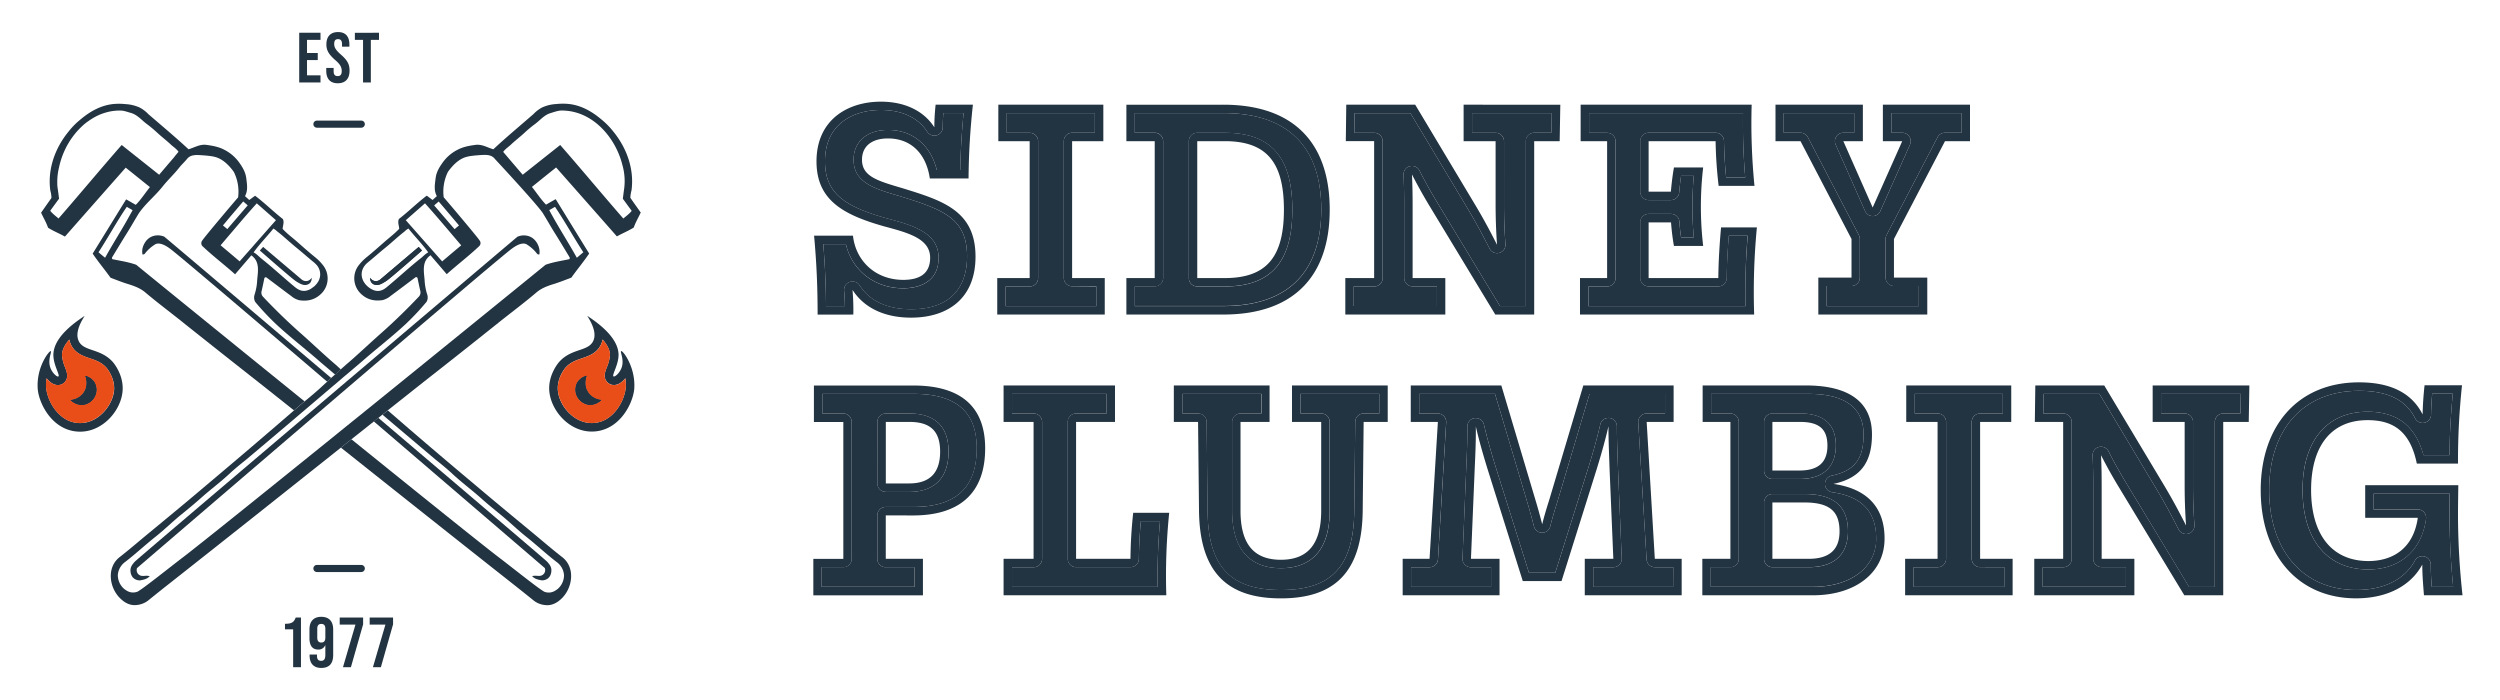
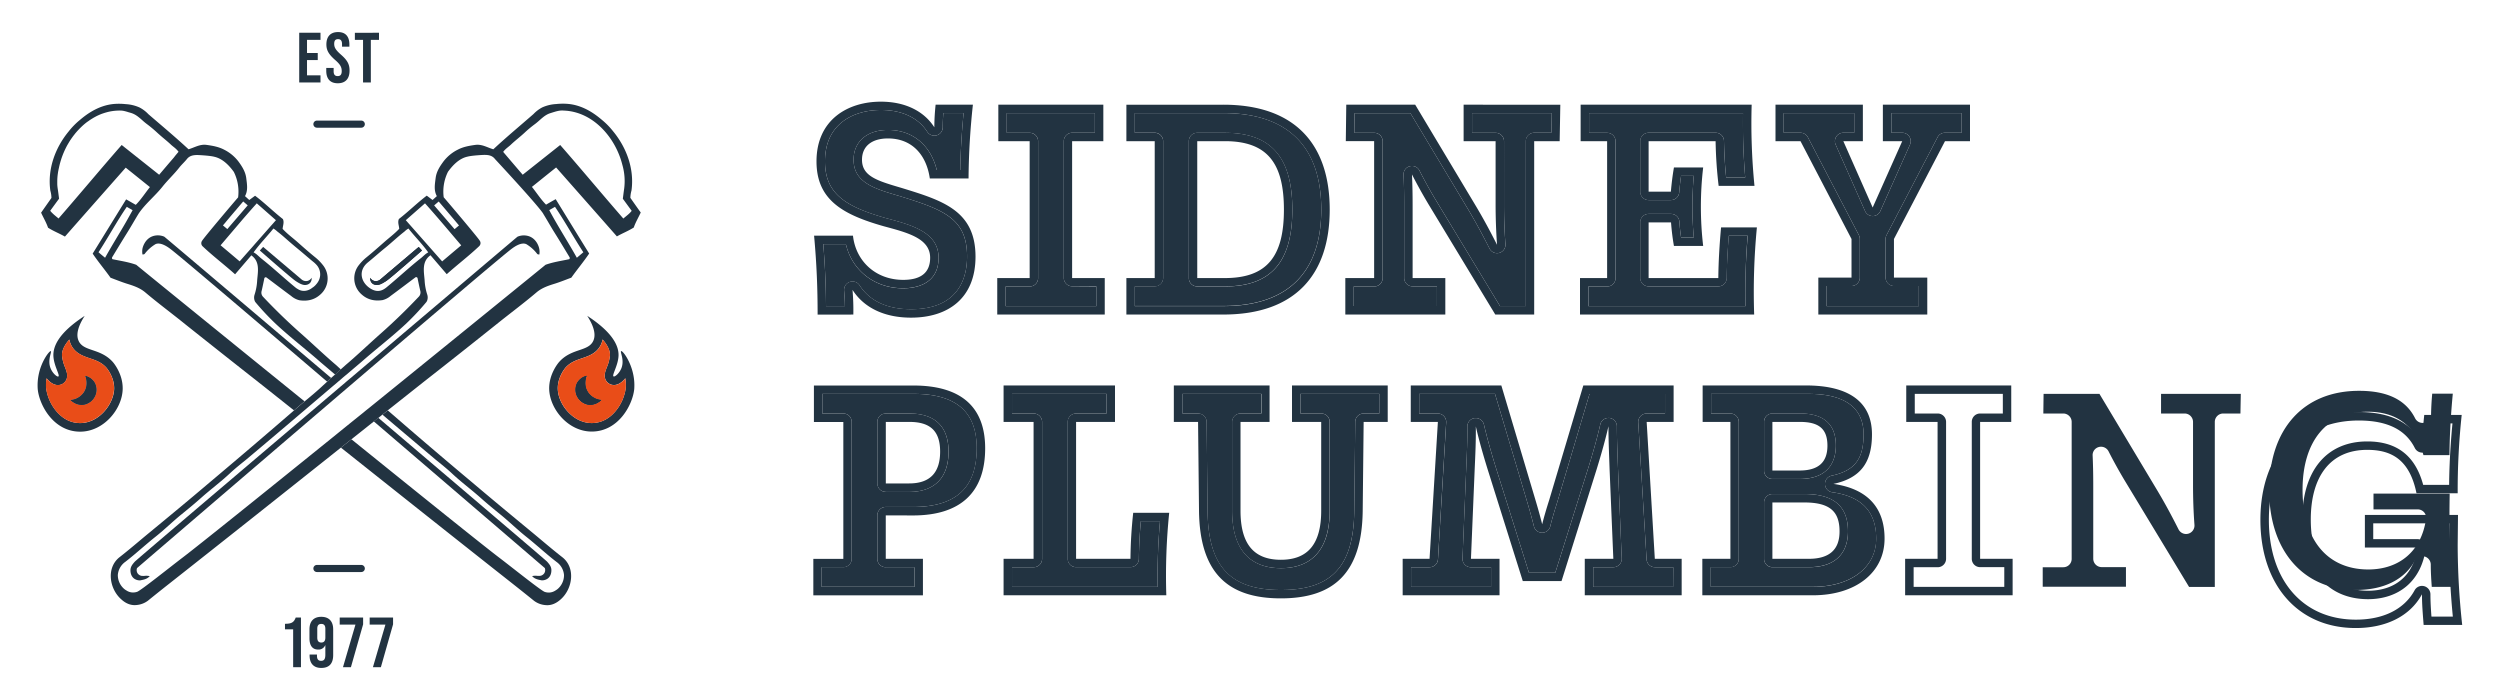
<svg xmlns="http://www.w3.org/2000/svg" id="Layer_1" data-name="Layer 1" viewBox="0 0 1500 420.01">
  <defs>
    <style>.cls-1{fill:#223341}.cls-2{fill:#e94d18}</style>
  </defs>
-   <path class="cls-1" d="M57.3 237a9.33 9.33 0 0 1-6.4 5.71c-4.92 1.13-8.42-2.51-8.57-2.68a10.74 10.74 0 0 0 7.93-4.5c3.15-4.61 1.05-9.7.91-10a8.85 8.85 0 0 1 5.76 4.32 9 9 0 0 1 .37 7.15" />
  <path class="cls-1" d="M67.66 217.17c-7.51-8.35-17.51-6.1-20.48-12.65-1.2-2.63-1.46-7.09 3.64-15-15.5 10.09-19 18.14-18.78 24s4.09 11.71 3 12.35c-.76.43-3.38-1.79-4.61-4.7-2.18-5.12.82-10.14.06-10.48s-5.66 5.81-7.32 14.27a32 32 0 0 0-.53 8.52C23.53 242.89 32 259 48.11 259c14 0 25.18-13.42 25.5-25.5.24-9.24-5.69-16.04-5.95-16.33m-5.4 30.05c-4 4.26-9 6.62-14.15 6.62-7 0-11.73-4-14.47-7.34a27.24 27.24 0 0 1-5.93-13.5 25 25 0 0 1 .27-6c1.73 2.19 4.12 4.06 6.79 4.06a5.76 5.76 0 0 0 2.78-.72c.87-.51 3.63-2.48 2.52-6.92a29 29 0 0 0-1-3 24.5 24.5 0 0 1-1.86-7.07c-.12-2.93 1.38-6.17 4.39-9.61a13.4 13.4 0 0 0 .93 2.94c2.39 5.27 7.21 6.92 11.44 8.35 3.6 1.23 7 2.39 9.88 5.61.17.19 4.85 5.68 4.67 12.74-.17 4.62-2.52 9.83-6.26 13.84" />
  <path class="cls-2" d="M63.82 220.59c-2.89-3.22-6.28-4.38-9.88-5.61-4.23-1.43-9-3.08-11.44-8.35a13.4 13.4 0 0 1-.93-2.94c-3 3.44-4.51 6.68-4.39 9.61a24.5 24.5 0 0 0 1.82 7.07 29 29 0 0 1 1 3c1.11 4.44-1.65 6.41-2.52 6.92a5.76 5.76 0 0 1-2.78.72c-2.67 0-5.06-1.87-6.79-4.06a25 25 0 0 0-.27 6 27.24 27.24 0 0 0 5.93 13.55c2.74 3.35 7.48 7.34 14.47 7.34 5.1 0 10.14-2.36 14.15-6.62 3.77-4 6.09-9.2 6.23-13.89.25-7.06-4.42-12.55-4.6-12.74M57.3 237a9.33 9.33 0 0 1-6.4 5.71c-4.92 1.13-8.42-2.51-8.57-2.68a10.74 10.74 0 0 0 7.93-4.5c3.15-4.61 1.05-9.7.91-10a8.85 8.85 0 0 1 5.76 4.32 9 9 0 0 1 .37 7.15" />
  <path class="cls-1" d="M57.3 237a9.33 9.33 0 0 1-6.4 5.71c-4.92 1.13-8.42-2.51-8.57-2.68a10.74 10.74 0 0 0 7.93-4.5c3.15-4.61 1.05-9.7.91-10a8.85 8.85 0 0 1 5.76 4.32 9 9 0 0 1 .37 7.15" />
  <path class="cls-1" d="M57.3 237a9.33 9.33 0 0 1-6.4 5.71c-4.92 1.13-8.42-2.51-8.57-2.68a10.74 10.74 0 0 0 7.93-4.5c3.15-4.61 1.05-9.7.91-10a8.85 8.85 0 0 1 5.76 4.32 9 9 0 0 1 .37 7.15m303.53 3c-.15.17-3.65 3.81-8.55 2.68a9.43 9.43 0 0 1-6.42-5.71 9.14 9.14 0 0 1 .37-7.18 8.87 8.87 0 0 1 5.78-4.32c-.15.33-2.24 5.42.89 10a10.77 10.77 0 0 0 7.93 4.53" />
  <path class="cls-1" d="M380 224.94c-1.67-8.46-6.44-14.64-7.31-14.27s2.24 5.36.06 10.48c-1.24 2.91-3.85 5.13-4.63 4.7-1.13-.64 2.76-6.61 3-12.35s-3.27-13.9-18.79-24c5.11 7.92 4.84 12.38 3.64 15-3 6.55-13 4.3-20.46 12.65-.27.29-6.2 7.09-6 16.29.32 12.08 11.51 25.5 25.51 25.5 16.08 0 24.59-16.07 25.52-25.5a31.3 31.3 0 0 0-.54-8.5m-4.57 8a27.55 27.55 0 0 1-5.94 13.55c-2.73 3.35-7.47 7.34-14.47 7.34-5.11 0-10.13-2.36-14.15-6.62-3.78-4-6.1-9.2-6.22-13.89-.19-7.06 4.5-12.55 4.65-12.74 2.9-3.22 6.3-4.38 9.89-5.61 4.24-1.43 9-3.08 11.43-8.35a13 13 0 0 0 .93-2.94c3 3.44 4.52 6.68 4.41 9.61a23.9 23.9 0 0 1-1.88 7.07c-.42 1.13-.79 2.11-1 3-1.11 4.44 1.65 6.41 2.54 6.92a5.63 5.63 0 0 0 2.77.72c2.66 0 5.05-1.87 6.79-4.06a25.6 25.6 0 0 1 .29 6.06Z" />
  <path class="cls-2" d="M375.19 227c-1.74 2.19-4.13 4.06-6.79 4.06a5.63 5.63 0 0 1-2.77-.72c-.89-.51-3.65-2.48-2.54-6.92.24-.91.61-1.89 1-3a23.9 23.9 0 0 0 1.91-7.12c.11-2.93-1.39-6.17-4.41-9.61a13 13 0 0 1-.93 2.94c-2.39 5.27-7.19 6.92-11.43 8.35-3.59 1.23-7 2.39-9.89 5.61-.15.19-4.84 5.68-4.65 12.74.12 4.69 2.44 9.88 6.22 13.89 4 4.26 9 6.62 14.15 6.62 7 0 11.74-4 14.47-7.34a27.55 27.55 0 0 0 5.94-13.5 25.6 25.6 0 0 0-.28-6m-22.91 15.72a9.43 9.43 0 0 1-6.42-5.71 9.14 9.14 0 0 1 .37-7.18 8.87 8.87 0 0 1 5.78-4.32c-.15.33-2.24 5.42.89 10a10.77 10.77 0 0 0 7.93 4.5c-.15.17-3.65 3.81-8.55 2.68Z" />
  <path class="cls-1" d="M360.83 240c-.15.17-3.65 3.81-8.55 2.68a9.43 9.43 0 0 1-6.42-5.71 9.14 9.14 0 0 1 .37-7.18 8.87 8.87 0 0 1 5.78-4.32c-.15.33-2.24 5.42.89 10a10.77 10.77 0 0 0 7.93 4.53" />
  <path class="cls-1" d="M360.83 240c-.15.17-3.65 3.81-8.55 2.68a9.43 9.43 0 0 1-6.42-5.71 9.14 9.14 0 0 1 .37-7.18 8.87 8.87 0 0 1 5.78-4.32c-.15.33-2.24 5.42.89 10a10.77 10.77 0 0 0 7.93 4.53" />
  <g id="MdZlec">
    <path class="cls-1" d="M337.22 334.19c-5.61-4.38-11-9-16.49-13.57-12.45-10.28-24.9-20.57-37.21-31q-25.63-21.45-50.84-43.38c-1.06.86-2.13 1.7-3.2 2.58q15.84 13.44 31.75 26.85c3.32 2.69 6.67 5.36 9.79 8.25 5.57 5.24 11.72 9.77 17.43 14.86 3.77 3.37 7.7 6.6 11.64 9.79 5.29 4.29 10.16 9.09 15.48 13.34 6.22 4.93 12 10.38 18.34 15.24a10.66 10.66 0 0 1 4.5 7.9 10.9 10.9 0 0 1-3.7 8.24 8.2 8.2 0 0 1-1.42 1 7.4 7.4 0 0 1-3.22 1.2 7.6 7.6 0 0 1-3.28-.37c-2.26-.79-20.23-15.21-27.49-20.71-10.09-7.69-47.45-37.73-88.44-70.83l-6.31 5c34.58 27.48 69.4 55.15 103.47 82q6.23 4.92 12.4 9.9a13.2 13.2 0 0 0 7 2.59c3.42.32 6.42-1.12 9-3.45 7.18-6.33 9.12-19.13.8-25.43M201.75 219.11c-6.53-5.51-14.79-13.39-21.36-19.17q-11.69-10.35-22.42-21.73a3.6 3.6 0 0 1-1-3.62c.55-2.29 1-4.58 1.49-6.87.12-.56.09-1.17.81-1.35.19 0 .42 0 .56.08 5 3.71 9.87 7.47 14.87 11.14a12 12 0 0 0 4.92 2.56c4.57.69 8.85-.12 12.43-3.3A12.78 12.78 0 0 0 193.7 159a28.4 28.4 0 0 0-4.52-4.58c-3.55-2.86-7-5.9-10.41-8.93-3-2.68-6.26-5-9.19-8.15.08-1.89 1.09-3.89.16-5.9-5.74-4.48-10.93-9.67-16.69-14l-3.49 2.56-2.56-2.33c1.9-3.39 1.21-7.13.74-10.87s-2.47-6.9-4.65-9.87a24.85 24.85 0 0 0-8.6-7.12c-3.31-1.74-6.86-2.36-10.53-2.87-4-.57-7.3 1.6-10.83 2.63-7.87-7.31-16-14.07-24.13-21.09a20.1 20.1 0 0 0-5.29-4 23.5 23.5 0 0 0-8.32-2 37 37 0 0 0-6.89-.11c-10.29.87-17.84 7.32-20.83 9.83a44 44 0 0 0-6.47 6.66c-8.12 9.85-12.79 22.64-11 35.52a17 17 0 0 1 .67 4.38c-2.14 3.05-4.23 6-6.21 8.86 1.46 3.15 3.16 6 4.17 9 3.27 2.09 6.78 3.42 10.13 5.34 12.13-13.8 24.22-27.49 36.47-41.37 4.9 3.92 9.65 7.75 14.52 11.66-2.78 3.48-5.44 7.63-8.49 10.66 0 0-3.83-2.21-5.78-3.29-6.68 10.8-13.25 21.51-20.08 32.55 3.36 5 7.23 9.55 10.72 14.47 3.25 1.21 6.47 2.52 9.78 3.57 4 1.23 7.82 2.51 11.05 5.22 7.82 6.62 16.07 12.7 24 19.13q22 17.52 44.12 34.91 10.54 8.34 21.12 16.76l1.29-1.1c1.65-1.46 3.35-2.88 5.05-4.31-51.63-41.77-100.55-81.53-101-81.95-4.7-1.68-9.52-2.36-14.23-3.35a1 1 0 0 1-.14-1.28c2.93-4.8 5.83-9.62 8.81-14.39 2.41-3.82 4.63-7.8 7-11.67 4-5.93 9.84-10.55 14.29-16.14 3.18-4 7-7.53 10.14-11.54 1.39-1.77 3.11-3.27 4.49-5 1.66-2.14 3.9-2.46 6.3-2.49.56 0 7.55.32 10.28 1.07 4.88 1.12 8.76 5.07 11.64 9.08a26.7 26.7 0 0 1 2.56 15.27c-3 3.43-20.55 24.18-21.63 26.05a2.53 2.53 0 0 0 .35 3.31c6.2 5.88 13 11 19.46 16.79l9.75-11.37c5.18 3.71 4 9.38 3.51 14.82a33 33 0 0 1-1.59 8.83 5.5 5.5 0 0 0 0 3.34 3.2 3.2 0 0 0 .65 1.24 152 152 0 0 0 12.28 13.06c8.51 7.93 17.81 15 26.52 22.69q4.47 3.77 8.91 7.56l3.44-3.08ZM77.57 129.7c-.66 1.19-1.33 2.39-2 3.57-1.06 1.85-2.14 3.69-3.23 5.5-.78 1.32-1.57 2.63-2.36 3.95-2.34 3.94-4.7 7.9-6.94 11.94-.34-.29-.66-.56-1-.83l-1.94-1.61c-.32-.29-.66-.58-1-.86 2.19-3.35 4.26-6.77 6.32-10.19 1.38-2.28 2.74-4.57 4.14-6.86.69-1.14 1.38-2.29 2.11-3.42q2.11-3.43 4.41-6.79l3.49 2c-.65 1.19-1.33 2.4-2 3.6m26.66-35.08c-3 3.47-5.87 6.86-8.74 10.23L73 87c-12.75 14.57-25.06 29.37-37.88 44.1-.24-.21-.46-.41-.69-.59-.61-.51-1.2-1-1.76-1.47-.38-.32-.74-.64-1.09-1a13 13 0 0 1-1.45-1.58c1.87-2.56 3.55-4.87 5.31-7.26-.26-1.9-.48-3.89-.8-5.86a26 26 0 0 1-.28-2.76v-1.65a33 33 0 0 1 .39-5.06c.06-.47.13-.94.23-1.4s.17-.94.29-1.39.18-.86.28-1.3.16-.64.24-1c.25-1 .54-2 .86-3A49 49 0 0 1 40.43 87c.3-.52.6-1 .92-1.57l.78-1.26c.22-.3.42-.62.64-.93.54-.77 1.09-1.55 1.68-2.29.19-.23.39-.49.57-.72s.39-.49.61-.73c.37-.45.76-.89 1.16-1.31s.71-.76 1.08-1.13 1-1 1.47-1.43c.77-.72 1.58-1.4 2.42-2.06.32-.25.64-.48 1-.72s.53-.37.79-.56.26-.16.38-.25.52-.35.79-.52.67-.42 1-.62.91-.53 1.38-.78.69-.37 1-.54l1.08-.5c.73-.32 1.45-.63 2.21-.9 1-.35 2-.65 3-.92a30.6 30.6 0 0 1 6.4-.91 1.8 1.8 0 0 1 .46 0 10 10 0 0 1 1.21 0 3 3 0 0 1 .42 0 10 10 0 0 1 1.23.18c.2 0 .39.08.57.12l.63.15c1.14.3 2.29.69 3.43 1 .36.12.71.24 1 .37s.67.31 1 .48a12 12 0 0 1 1.15.69 13 13 0 0 1 1.07.77l.71.56c.74.6 1.45 1.24 2.16 1.88s1.45 1.25 2.2 1.81a75 75 0 0 1 6.46 5.4c.47.44 1 .88 1.46 1.3s1 .86 1.48 1.28c1 .84 2 1.67 3 2.53.65.57 1.31 1.14 1.93 1.73.19.19.39.36.57.53.59.5 1.22 1 1.82 1.48a16 16 0 0 1 1.82 1.75c.19.22.37.45.56.71-.49.59-1 1.18-1.48 1.75s-.93 1.18-1.42 1.8m30.26 39.76.44-.51c.25-.28.52-.62.82-1l1.18-1.42c.22-.24.42-.47.62-.72s.66-.8 1-1.2a8 8 0 0 0 .53-.62l1.06-1.25.08-.08c.32-.39.66-.8 1-1.17s.69-.8 1-1.19c.49-.59 1-1.15 1.41-1.67l1.54-1.8.55-.64a3 3 0 0 1 .21-.24l2.71 2.34c-3.15 3.68-6.33 7.36-9.33 10.85-1 1.16-1.95 2.29-2.91 3.4l-2.64-2.22Zm15.92 14.94c-3.44 3.87-6.17 7-6.57 7.44l-.05.06c-.93-.8-1.86-1.57-2.78-2.36l-4.26-3.59-4.4-3.69c4.53-5.29 9-10.56 13.47-15.82q2.72-3.13 5.46-6.25l2.78-3.11 11.5 10.12c-.13.16-.29.32-.44.49l-.52.59c-.35.41-.77.88-1.21 1.38s-.93 1.05-1.45 1.62l-6.15 7c-.54.59-1.06 1.2-1.58 1.79-.71.79-1.4 1.58-2.07 2.36s-1.14 1.31-1.73 1.97m5.69 5.2c-.52-.45-1-.94-1.55-1.39a10.4 10.4 0 0 0-2.39-1.7c1.87-2.62 3.87-5 5.89-7.3 1.52-1.73 3-3.45 4.54-5.22l1.46-1.8a14.4 14.4 0 0 1 2.39 1.83c1.52 1.17 3 2.4 4.4 3.64l2.86 2.51c.49.42 1 .84 1.45 1.25 1 .82 1.92 1.65 2.92 2.44l.64.54.65.54c.44.35.86.71 1.28 1.06l2.56 2.17q1.29 1.11 2.58 2.19c.42.37.86.73 1.28 1.08l1.3 1.06.25.22c.09.07.15.14.22.2a4.4 4.4 0 0 1 .44.42 6 6 0 0 1 .42.43 8.47 8.47 0 0 1 1.06 10.54 10 10 0 0 1-.72 1c-.27.34-.56.66-.86 1a12 12 0 0 1-1 .89c-.35.27-.71.54-1.1.79l-.58.39a7.6 7.6 0 0 1-1.2.61 8 8 0 0 1-1.18.4 6.67 6.67 0 0 1-5-.62c-.32-.19-.64-.37-1-.59s-.66-.47-1-.74c-2.61-2.14-5.15-4.33-7.7-6.56-1.06-.92-2.1-1.85-3.17-2.76-2.12-1.85-4.24-3.69-6.41-5.47-1.08-.9-2.18-1.77-3.27-2.65Z" />
    <path class="cls-1" d="m60.1 152.22-1-.85c.34.27.68.56 1 .85m-25.01-21.09-.69-.6c.23.19.45.39.69.6m1.48-35.29c-.32 1-.61 2-.86 3-.08.32-.17.64-.24 1 .07-.32.14-.62.22-.94.31-1.02.54-2.05.88-3.06m27.86-28.57c-1 .27-2.06.57-3 .92a30 30 0 0 1 3-.92m15.4.97c-.34-.13-.69-.25-1-.37-1.14-.35-2.29-.74-3.43-1 1.16.29 2.29.67 3.43 1a11 11 0 0 1 1 .37m15.66 36.61L72.97 87.03v-.02zm10.23-11.96c.49-.57 1-1.16 1.48-1.75a11 11 0 0 0-.56-.71 7 7 0 0 1 .58.71c-.49.59-1 1.18-1.5 1.75M187.09 173l-.58.39a7 7 0 0 0 .6-.37 12 12 0 0 0 1.08-.81c-.35.22-.71.49-1.1.79m11.64 53.82-2.44 2.18c-47-40.14-89.65-76.44-94.38-79.88-1.3-.94-5.53-4-8.59-2.64a23.1 23.1 0 0 0-6.42 5.71c-.05.1-.25.51-1.41.49a9.9 9.9 0 0 1 0-3.57c.08-.39 1.21-5.6 6.06-7.36a9.66 9.66 0 0 1 7 .25c1.39 1.07 48.79 41.23 100.18 84.82m129.91 120.31a5.9 5.9 0 0 1-3.65 1.08c-1.79-.39-4.06-.63-5.73-2.56a11 11 0 0 1 2.34-.22 12 12 0 0 0 2.65.05 3.66 3.66 0 0 0 2.39-1.65 3.56 3.56 0 0 0 .25-3c-6.27-5.38-53.2-45.65-102.62-88 .91-.73 1.8-1.43 2.71-2.14C279.12 295 327.5 336.13 328.27 337c1.18 1.35 2.28 2.6 2.53 4.47.02.25.42 3.72-2.16 5.66M186.1 169.68a3.78 3.78 0 0 1-2.09 1.2c-1.85.46-3.7-.37-6.53-2.21S155.9 150.3 155.9 150.3l2-2.16 22.84 19.34a4.13 4.13 0 0 0 3.65 1.09 4 4 0 0 0 2.58-1.92 4 4 0 0 1-.87 3.03" />
  </g>
  <g id="MdZlec-2" data-name="MdZlec">
    <path class="cls-1" d="M378.22 118.71a17 17 0 0 1 .67-4.38c1.79-12.88-2.9-25.67-11-35.52a44 44 0 0 0-6.47-6.66c-3-2.51-10.56-9-20.83-9.83a37 37 0 0 0-6.89.11 23.6 23.6 0 0 0-8.33 2 20.2 20.2 0 0 0-5.28 4C312 75.5 303.83 82.26 296 89.57c-3.53-1-6.8-3.2-10.83-2.63-3.67.51-7.22 1.13-10.53 2.87a24.76 24.76 0 0 0-8.6 7.12c-2.19 3-4.16 6-4.65 9.87s-1.17 7.48.72 10.87l-2.57 2.33-3.48-2.61c-5.78 4.36-10.95 9.55-16.71 14-.91 2 .1 4 .18 5.9-2.93 3.1-6.18 5.47-9.19 8.15-3.42 3-6.86 6.07-10.41 8.93a28 28 0 0 0-4.52 4.58 12.78 12.78 0 0 0 1.69 17.81c3.58 3.18 7.86 4 12.43 3.3a12 12 0 0 0 4.92-2.56c5-3.67 9.92-7.43 14.87-11.14.13-.1.35-.05.56-.08.7.18.69.79.8 1.35.48 2.29.95 4.58 1.49 6.87a3.66 3.66 0 0 1-1 3.62q-10.75 11.37-22.42 21.73c-6.57 5.78-14.83 13.66-21.38 19.17l-2.81 2.51-3.44 3.08-2.38 2.12-2.45 2.27-2.29 2.1c-3.57 3.4-7.4 6.55-11.22 9.72-1.7 1.43-3.4 2.85-5.05 4.31l-1.29 1.1q-25.26 21.86-50.82 43.36c-12.31 10.46-24.76 20.75-37.22 31-5.48 4.54-10.87 9.19-16.48 13.57-8.32 6.3-6.38 19.1.81 25.42 2.53 2.33 5.53 3.77 9 3.45a13.3 13.3 0 0 0 7-2.59q6.16-5 12.38-9.9c34.09-26.85 68.93-54.53 103.48-82l6.31-5q6.72-5.32 13.41-10.66c.91-.73 1.8-1.43 2.71-2.14s1.67-1.35 2.5-2c1.07-.88 2.14-1.72 3.2-2.58l21.12-16.74q22.15-17.34 44.13-34.91c8-6.43 16.21-12.51 24-19.13 3.21-2.71 7.09-4 11.05-5.22 3.31-1.05 6.53-2.36 9.78-3.57 3.49-4.92 7.36-9.52 10.7-14.47-6.81-11-13.39-21.75-20.08-32.62-2 1.08-5.79 3.29-5.79 3.29-3-3-5.7-7.18-8.48-10.66 4.87-3.91 9.6-7.74 14.52-11.66 12.25 13.88 24.34 27.57 36.47 41.37 3.35-1.92 6.86-3.25 10.13-5.34 1-3 2.71-5.83 4.17-9-2.01-2.77-4.08-5.74-6.22-8.79m-115 2.19c2 2.29 12.18 14.37 12.18 14.37l-2.66 2.22-12.25-14.25ZM255 122c7.48 8.29 14.49 16.76 21.73 25.2-4 3.35-7.75 6.52-11.44 9.64 0 0-17.52-19.88-21.81-24.72Zm-23.08 50.4c-3.27 2.71-6.38 2.88-9.91.55-5.37-3.5-7.36-10.54-1.26-15.53 3.47-2.83 6.81-5.83 10.29-8.64 3.94-3.18 7.6-6.72 11.64-9.84a12.3 12.3 0 0 1 2.38-1.83c3.82 4.85 8.17 9.11 11.89 14.32-1.87.94-3 2.4-4.5 3.53-7.04 5.56-13.59 11.73-20.53 17.44M333 124.1c6.11 9 11.15 18.31 17 27.26l-3.89 3.3c-5.39-9.69-11.39-18.88-16.56-28.59 1.13-.64 2.09-1.19 3.45-1.97m-7.11 4.08c2.38 3.87 4.6 7.85 7 11.67 3 4.77 5.88 9.59 8.79 14.39a1 1 0 0 1-.12 1.28c-4.73 1-9.53 1.67-14.23 3.35-.47.42-49.41 40.18-101 81.95-1.07.86-2.12 1.74-3.2 2.58-.82.67-1.63 1.35-2.47 2s-1.76 1.41-2.65 2.16q-6.77 5.43-13.47 10.86c-2.11 1.72-4.22 3.42-6.32 5.12-41 33.1-78.35 63.14-88.42 70.83-7.26 5.5-25.25 19.92-27.49 20.71a7.7 7.7 0 0 1-3.3.37 7.3 7.3 0 0 1-3.2-1.2 7.8 7.8 0 0 1-1.42-1A10.9 10.9 0 0 1 70.7 345a10.65 10.65 0 0 1 4.49-7.9c6.3-4.86 12.13-10.31 18.35-15.24 5.32-4.25 10.19-9.05 15.48-13.34 3.94-3.19 7.85-6.42 11.64-9.79 5.71-5.09 11.86-9.62 17.43-14.86 3.1-2.89 6.47-5.56 9.79-8.25q15.92-13.36 31.75-26.85l6.32-5.37q6.83-5.79 13.64-11.61l2.53-2.12c.81-.71 1.62-1.4 2.43-2.08 1.14-1 2.3-2 3.45-2.91q4.44-3.8 8.89-7.56c8.73-7.68 18-14.76 26.53-22.69a152 152 0 0 0 12.28-13.06 3.1 3.1 0 0 0 .66-1.24 5.44 5.44 0 0 0 0-3.34 33.4 33.4 0 0 1-1.6-8.83c-.48-5.44-1.66-11.11 3.53-14.82 3.26 3.82 6.48 7.55 9.75 11.37 6.47-5.78 13.24-10.91 19.45-16.79a2.67 2.67 0 0 0 .81-1.62 2.53 2.53 0 0 0-.45-1.69c-1.08-1.87-18.65-22.62-21.63-26.05a26.7 26.7 0 0 1 2.56-15.27c2.88-4 6.75-8 11.62-9.08 2.75-.75 9.74-1.09 10.28-1.07 2.42 0 4.66.35 6.31 2.49.01.02 25.01 26.82 28.94 32.75Zm48.11 2.95c-12.8-14.71-25.11-29.53-37.88-44.13l-22.5 17.84q-5.76-6.7-11.71-13.71c1.47-2 3.27-3 4.77-4.47 2.52-2.37 5.3-4.48 7.86-6.84a71 71 0 0 1 6.46-5.4c3.06-2.24 5.45-5.41 9.33-6.56 2.61-.8 5.19-1.8 7.93-1.51 17.65.62 31.08 16.25 35.14 32.51a35.3 35.3 0 0 1 1.08 14.52c-.31 2-.52 4-.78 5.86 1.75 2.39 3.44 4.72 5.31 7.26-1.33 1.76-3.13 2.99-5.01 4.63" />
    <path class="cls-1" d="M253.19 150.3s-18.68 16.52-21.56 18.37-4.68 2.67-6.53 2.21a3.78 3.78 0 0 1-2.09-1.2 4.1 4.1 0 0 1-.88-3 4.1 4.1 0 0 0 2.6 1.92 4.17 4.17 0 0 0 3.65-1.09c7.78-6.6 15.35-13 22.84-19.34Zm70.43 2.39c-1.18 0-1.36-.39-1.41-.49a23.1 23.1 0 0 0-6.42-5.71c-3.08-1.38-7.29 1.7-8.59 2.64-4.73 3.44-47.4 39.74-94.38 79.87l-3.3 2.81c-.81.69-1.64 1.4-2.43 2.09l-2.54 2.15-13.46 11.53c-2.09 1.76-4.18 3.57-6.27 5.34-49.42 42.29-96.34 82.55-102.6 87.93a3.56 3.56 0 0 0 .25 3 3.63 3.63 0 0 0 2.38 1.65 12.2 12.2 0 0 0 2.66-.05 11 11 0 0 1 2.34.22c-1.67 1.93-4 2.17-5.73 2.56a5.88 5.88 0 0 1-3.65-1.08c-2.58-1.94-2.19-5.41-2.16-5.64.25-1.87 1.35-3.12 2.53-4.47.77-.89 49.15-42 101.29-86.26 2.1-1.79 4.21-3.57 6.31-5.34 4.52-3.84 9.06-7.7 13.58-11.52.84-.73 1.7-1.45 2.53-2.16l2.44-2.05c1.11-1 2.26-1.92 3.38-2.87 51.4-43.59 98.8-83.75 100.11-84.81a9.64 9.64 0 0 1 7-.25c4.86 1.76 6 7 6.05 7.36a9.5 9.5 0 0 1 .09 3.55" />
    <path class="cls-1" d="M253.19 150.3s-18.68 16.52-21.56 18.37-4.68 2.67-6.53 2.21a3.78 3.78 0 0 1-2.09-1.2 4.1 4.1 0 0 1-.88-3 4.1 4.1 0 0 0 2.6 1.92 4.17 4.17 0 0 0 3.65-1.09c7.78-6.6 15.35-13 22.84-19.34Z" />
  </g>
  <path class="cls-1" d="M177.43 370.53c-1.08 2.88-2.48 3.74-6.44 3.74v3.32h4.9v22.74h4.69v-29.8Zm15.36-.44c-4.6 0-7.11 2.73-7.11 7.5v5.32c0 4.39 1.75 6.82 5.19 6.82a4.31 4.31 0 0 0 4.26-2.59h.08v5.69c0 2.86-.92 3.67-2.59 3.67-1.48 0-2.43-.81-2.43-2.95v-.84h-4.43v.56c0 4.76 2.4 7.49 7 7.49 4.86 0 7.15-2.73 7.15-7.76v-15.41c-.01-4.77-2.52-7.5-7.12-7.5m2.42 12.43c0 2-.8 3-2.42 3s-2.43-.94-2.43-3v-5.27c0-2 .81-2.9 2.43-2.9s2.42.94 2.42 2.9Zm8.61-11.99v4.24h9.45l-7.49 25.56h4.76l7.33-25.73v-4.07Zm17.98 0v4.24h9.45l-7.5 25.56h4.77l7.32-25.73v-4.07Zm-29.5-346.6v-4.27h-12.77v29.82h12.77v-4.26h-8.09v-9.17h6.44v-4.26h-6.44v-7.86Zm12.28 8.86c-3.07-2.7-4.06-4.27-4.06-6.44s.86-2.86 2.34-2.86 2.36.82 2.36 3V28h4.41v-1.26c0-4.79-2.25-7.5-6.8-7.5s-7 2.71-7 7.41c0 3.41 1.28 5.83 5.2 9.29 3.07 2.67 4 4.26 4 6.72 0 2.22-.92 3-2.42 3s-2.43-.76-2.43-2.9v-2h-4.43v1.7c0 4.77 2.31 7.5 6.91 7.5s7.07-2.73 7.07-7.58c0-3.77-1.24-6.16-5.15-9.59m8.34-13.13v4.27h4.9v25.55h4.68V23.93h4.9v-4.27Zm3.85 323.56h-26.61a2.13 2.13 0 1 1 0-4.26h26.61a2.13 2.13 0 1 1 0 4.26m0-266.6h-26.61a2.13 2.13 0 1 1 0-4.26h26.61a2.13 2.13 0 0 1 0 4.26m323.98 36.08c-14.53-4.26-23.55-7-23.55-16.86 0-8.22 6-12.77 15.6-12.77 14.34 0 23.05 9.77 25.09 24h23.24a436 436 0 0 1 2.61-44.25h-22.37a133 133 0 0 0-.77 13.56C554.4 66.7 543.16 61 528.54 61c-20 0-38.64 10.94-38.64 35.83 0 23.25 16 32 40.39 38.93 14 3.79 27.8 7.18 27.8 18.89 0 9-5.63 13.27-16.17 13.27-16.58 0-28.49-11.34-30.14-26.53h-23.33c1.55 16.84 2.12 31.67 2.12 47.35H512a143 143 0 0 0-.49-14.81c7 10.94 19.48 16.66 35.08 16.66 22.45 0 38.72-11.82 38.72-36.62-.02-27.81-20.06-33.72-44.56-41.27m5.82 72.82c-14.19 0-24.83-5-30.81-14.34a5.07 5.07 0 0 0-4.27-2.32 5.2 5.2 0 0 0-1.6.25 5.07 5.07 0 0 0-3.43 5.21c.27 3.28.42 6.3.47 9.35h-11.32c-.1-12.92-.62-24.77-1.65-37.25h13.56c3.69 15.84 17.26 26.53 34.4 26.53 6.38 0 21.22-1.78 21.22-18.32 0-15.25-16.1-19.59-30.32-23.44l-1.21-.32C507.86 124.09 495 116.64 495 96.81 495 74.12 512.3 66 528.54 66c12.53 0 22.41 4.63 27.81 13.07a5.06 5.06 0 0 0 4.25 2.32 4.8 4.8 0 0 0 1.41-.2 5.06 5.06 0 0 0 3.64-4.85c0-2.64.12-5.37.35-8.51h12.15c-1.15 12-1.8 23.08-2 34.15h-14.09c-3.67-14.93-14.57-24-29.26-24-12.55 0-20.65 7-20.65 17.83 0 13.74 12.6 17.43 27.17 21.71l.64.19c26.47 8.17 40.28 13.47 40.28 36.21 0 11.82-4.36 31.6-33.67 31.6" />
  <path class="cls-1" d="M580.25 154c0 11.79-4.37 31.57-33.68 31.57-14.18 0-24.83-5-30.81-14.34a5 5 0 0 0-4.26-2.32 5.1 5.1 0 0 0-1.6.25 5.08 5.08 0 0 0-3.44 5.21c.27 3.28.43 6.3.48 9.35h-11.32c-.1-12.92-.63-24.77-1.65-37.25h13.56c3.69 15.84 17.26 26.53 34.39 26.53 6.39 0 21.23-1.78 21.23-18.33 0-15.24-16.11-19.59-30.32-23.43l-1.22-.32C507.86 124.09 495 116.64 495 96.81 495 74.12 512.31 66 528.55 66c12.53 0 22.4 4.63 27.81 13.07a5.07 5.07 0 0 0 4.24 2.32 4.9 4.9 0 0 0 1.42-.2 5.06 5.06 0 0 0 3.64-4.85c0-2.64.12-5.37.35-8.51h12.15c-1.15 12-1.81 23.08-2 34.15h-14.09c-3.67-14.93-14.57-24-29.26-24-12.55 0-20.65 7-20.65 17.83 0 13.74 12.6 17.43 27.17 21.71l.64.18c26.46 8.2 40.28 13.51 40.28 36.3m63.02 12.84V84.7H662V62.82h-63V84.7h18.8v82.14h-19.45v21.88h64.5v-21.88Zm14.52 16.83H603.4v-11.78h14.4a5.05 5.05 0 0 0 5.06-5V84.7a5.06 5.06 0 0 0-5.06-5h-13.73V67.87h52.85v11.78h-13.65a5.06 5.06 0 0 0-5 5v82.14a5.06 5.06 0 0 0 5 5h14.52Z" />
  <path class="cls-1" d="M657.8 171.89v11.78h-54.39v-11.78h14.4a5 5 0 0 0 5.05-5V84.7a5 5 0 0 0-5.05-5h-13.73V67.87h52.84v11.78h-13.64a5.06 5.06 0 0 0-5 5v82.14a5.06 5.06 0 0 0 5 5Zm77.11-92.24h-16.56a5 5 0 0 0-5.05 5v82.14a5 5 0 0 0 5.05 5h16.56c27.62 0 40.49-14.65 40.49-46.12s-12.87-46.02-40.49-46.02m0 87.19h-16.56V84.7h16.56c25.47 0 35.44 13.18 35.44 41.07s-9.97 41.07-35.44 41.07m0-87.19h-16.56a5 5 0 0 0-5.05 5v82.14a5 5 0 0 0 5.05 5h16.56c27.62 0 40.49-14.65 40.49-46.12s-12.87-46.02-40.49-46.02m0 87.19h-16.56V84.7h16.56c25.47 0 35.44 13.18 35.44 41.07s-9.97 41.07-35.44 41.07m0-87.19h-16.56a5 5 0 0 0-5.05 5v82.14a5 5 0 0 0 5.05 5h16.56c27.62 0 40.49-14.65 40.49-46.12s-12.87-46.02-40.49-46.02m0 87.19h-16.56V84.7h16.56c25.47 0 35.44 13.18 35.44 41.07s-9.97 41.07-35.44 41.07m0-87.19h-16.56a5 5 0 0 0-5.05 5v82.14a5 5 0 0 0 5.05 5h16.56c27.62 0 40.49-14.65 40.49-46.12s-12.87-46.02-40.49-46.02m0 87.19h-16.56V84.7h16.56c25.47 0 35.44 13.18 35.44 41.07s-9.97 41.07-35.44 41.07m0-87.19h-16.56a5 5 0 0 0-5.05 5v82.14a5 5 0 0 0 5.05 5h16.56c27.62 0 40.49-14.65 40.49-46.12s-12.87-46.02-40.49-46.02m0 87.19h-16.56V84.7h16.56c25.47 0 35.44 13.18 35.44 41.07s-9.97 41.07-35.44 41.07m0-87.19h-16.56a5 5 0 0 0-5.05 5v82.14a5 5 0 0 0 5.05 5h16.56c27.62 0 40.49-14.65 40.49-46.12s-12.87-46.02-40.49-46.02m0 87.19h-16.56V84.7h16.56c25.47 0 35.44 13.18 35.44 41.07s-9.97 41.07-35.44 41.07m0-87.19h-16.56a5 5 0 0 0-5.05 5v82.14a5 5 0 0 0 5.05 5h16.56c27.62 0 40.49-14.65 40.49-46.12s-12.87-46.02-40.49-46.02m0 87.19h-16.56V84.7h16.56c25.47 0 35.44 13.18 35.44 41.07s-9.97 41.07-35.44 41.07m0-87.19h-16.56a5 5 0 0 0-5.05 5v82.14a5 5 0 0 0 5.05 5h16.56c27.62 0 40.49-14.65 40.49-46.12s-12.87-46.02-40.49-46.02m0 87.19h-16.56V84.7h16.56c25.47 0 35.44 13.18 35.44 41.07s-9.97 41.07-35.44 41.07m0-87.19h-16.56a5 5 0 0 0-5.05 5v82.14a5 5 0 0 0 5.05 5h16.56c27.62 0 40.49-14.65 40.49-46.12s-12.87-46.02-40.49-46.02m0 87.19h-16.56V84.7h16.56c25.47 0 35.44 13.18 35.44 41.07s-9.97 41.07-35.44 41.07m0-87.19h-16.56a5 5 0 0 0-5.05 5v82.14a5 5 0 0 0 5.05 5h16.56c27.62 0 40.49-14.65 40.49-46.12s-12.87-46.02-40.49-46.02m0 87.19h-16.56V84.7h16.56c25.47 0 35.44 13.18 35.44 41.07s-9.97 41.07-35.44 41.07m0-87.19h-16.56a5 5 0 0 0-5.05 5v82.14a5 5 0 0 0 5.05 5h16.56c27.62 0 40.49-14.65 40.49-46.12s-12.87-46.02-40.49-46.02m0 87.19h-16.56V84.7h16.56c25.47 0 35.44 13.18 35.44 41.07s-9.97 41.07-35.44 41.07m0-87.19h-16.56a5 5 0 0 0-5.05 5v82.14a5 5 0 0 0 5.05 5h16.56c27.62 0 40.49-14.65 40.49-46.12s-12.87-46.02-40.49-46.02m0 87.19h-16.56V84.7h16.56c25.47 0 35.44 13.18 35.44 41.07s-9.97 41.07-35.44 41.07m0-87.19h-16.56a5 5 0 0 0-5.05 5v82.14a5 5 0 0 0 5.05 5h16.56c27.62 0 40.49-14.65 40.49-46.12s-12.87-46.02-40.49-46.02m0 87.19h-16.56V84.7h16.56c25.47 0 35.44 13.18 35.44 41.07s-9.97 41.07-35.44 41.07m0-87.19h-16.56a5 5 0 0 0-5.05 5v82.14a5 5 0 0 0 5.05 5h16.56c27.62 0 40.49-14.65 40.49-46.12s-12.87-46.02-40.49-46.02m0 87.19h-16.56V84.7h16.56c25.47 0 35.44 13.18 35.44 41.07s-9.97 41.07-35.44 41.07m0-87.19h-16.56a5 5 0 0 0-5.05 5v82.14a5 5 0 0 0 5.05 5h16.56c27.62 0 40.49-14.65 40.49-46.12s-12.87-46.02-40.49-46.02m0 87.19h-16.56V84.7h16.56c25.47 0 35.44 13.18 35.44 41.07s-9.97 41.07-35.44 41.07m0-87.19h-16.56a5 5 0 0 0-5.05 5v82.14a5 5 0 0 0 5.05 5h16.56c27.62 0 40.49-14.65 40.49-46.12s-12.87-46.02-40.49-46.02m0 87.19h-16.56V84.7h16.56c25.47 0 35.44 13.18 35.44 41.07s-9.97 41.07-35.44 41.07m0-87.19h-16.56a5 5 0 0 0-5.05 5v82.14a5 5 0 0 0 5.05 5h16.56c27.62 0 40.49-14.65 40.49-46.12s-12.87-46.02-40.49-46.02m0 87.19h-16.56V84.7h16.56c25.47 0 35.44 13.18 35.44 41.07s-9.97 41.07-35.44 41.07m0-87.19h-16.56a5 5 0 0 0-5.05 5v82.14a5 5 0 0 0 5.05 5h16.56c27.62 0 40.49-14.65 40.49-46.12s-12.87-46.02-40.49-46.02m0 87.19h-16.56V84.7h16.56c25.47 0 35.44 13.18 35.44 41.07s-9.97 41.07-35.44 41.07m0-87.19h-16.56a5 5 0 0 0-5.05 5v82.14a5 5 0 0 0 5.05 5h16.56c27.62 0 40.49-14.65 40.49-46.12s-12.87-46.02-40.49-46.02m0 87.19h-16.56V84.7h16.56c25.47 0 35.44 13.18 35.44 41.07s-9.97 41.07-35.44 41.07m0-87.19h-16.56a5 5 0 0 0-5.05 5v82.14a5 5 0 0 0 5.05 5h16.56c27.62 0 40.49-14.65 40.49-46.12s-12.87-46.02-40.49-46.02m0 87.19h-16.56V84.7h16.56c25.47 0 35.44 13.18 35.44 41.07s-9.97 41.07-35.44 41.07m0-87.19h-16.56a5 5 0 0 0-5.05 5v82.14a5 5 0 0 0 5.05 5h16.56c27.62 0 40.49-14.65 40.49-46.12s-12.87-46.02-40.49-46.02m0 87.19h-16.56V84.7h16.56c25.47 0 35.44 13.18 35.44 41.07s-9.97 41.07-35.44 41.07m0-87.19h-16.56a5 5 0 0 0-5.05 5v82.14a5 5 0 0 0 5.05 5h16.56c27.62 0 40.49-14.65 40.49-46.12s-12.87-46.02-40.49-46.02m0 87.19h-16.56V84.7h16.56c25.47 0 35.44 13.18 35.44 41.07s-9.97 41.07-35.44 41.07m0-87.19h-16.56a5 5 0 0 0-5.05 5v82.14a5 5 0 0 0 5.05 5h16.56c27.62 0 40.49-14.65 40.49-46.12s-12.87-46.02-40.49-46.02m0 87.19h-16.56V84.7h16.56c25.47 0 35.44 13.18 35.44 41.07s-9.97 41.07-35.44 41.07m0-87.19h-16.56a5 5 0 0 0-5.05 5v82.14a5 5 0 0 0 5.05 5h16.56c27.62 0 40.49-14.65 40.49-46.12s-12.87-46.02-40.49-46.02m0 87.19h-16.56V84.7h16.56c25.47 0 35.44 13.18 35.44 41.07s-9.97 41.07-35.44 41.07m0-87.19h-16.56a5 5 0 0 0-5.05 5v82.14a5 5 0 0 0 5.05 5h16.56c27.62 0 40.49-14.65 40.49-46.12s-12.87-46.02-40.49-46.02m0 87.19h-16.56V84.7h16.56c25.47 0 35.44 13.18 35.44 41.07s-9.97 41.07-35.44 41.07m0-87.19h-16.56a5 5 0 0 0-5.05 5v82.14a5 5 0 0 0 5.05 5h16.56c27.62 0 40.49-14.65 40.49-46.12s-12.87-46.02-40.49-46.02m0 87.19h-16.56V84.7h16.56c25.47 0 35.44 13.18 35.44 41.07s-9.97 41.07-35.44 41.07m0-87.19h-16.56a5 5 0 0 0-5.05 5v82.14a5 5 0 0 0 5.05 5h16.56c27.62 0 40.49-14.65 40.49-46.12s-12.87-46.02-40.49-46.02m0 87.19h-16.56V84.7h16.56c25.47 0 35.44 13.18 35.44 41.07s-9.97 41.07-35.44 41.07m0-87.19h-16.56a5 5 0 0 0-5.05 5v82.14a5 5 0 0 0 5.05 5h16.56c27.62 0 40.49-14.65 40.49-46.12s-12.87-46.02-40.49-46.02m0 87.19h-16.56V84.7h16.56c25.47 0 35.44 13.18 35.44 41.07s-9.97 41.07-35.44 41.07m-.88-104h-58.2V84.7h17v82.14h-17v21.88H734c43.19 0 63.83-24 63.83-62.95S777.22 62.82 734 62.82Zm0 120.85h-53.14v-11.8h12a5.06 5.06 0 0 0 5-5V84.7a5.06 5.06 0 0 0-5-5h-12V67.87H734c38.44 0 58.77 20 58.77 57.9s-20.3 57.9-58.77 57.9Zm.88-104h-16.56a5 5 0 0 0-5.05 5v82.14a5 5 0 0 0 5.05 5h16.56c27.62 0 40.49-14.65 40.49-46.12s-12.87-46.06-40.49-46.06Zm0 87.19h-16.56V84.7h16.56c25.47 0 35.44 13.18 35.44 41.07s-9.97 41.07-35.44 41.07Zm0-87.19h-16.56a5 5 0 0 0-5.05 5v82.14a5 5 0 0 0 5.05 5h16.56c27.62 0 40.49-14.65 40.49-46.12s-12.87-46.06-40.49-46.06Zm0 87.19h-16.56V84.7h16.56c25.47 0 35.44 13.18 35.44 41.07s-9.97 41.07-35.44 41.07Zm0-87.19h-16.56a5 5 0 0 0-5.05 5v82.14a5 5 0 0 0 5.05 5h16.56c27.62 0 40.49-14.65 40.49-46.12s-12.87-46.06-40.49-46.06Zm0 87.19h-16.56V84.7h16.56c25.47 0 35.44 13.18 35.44 41.07s-9.97 41.07-35.44 41.07Zm0-87.19h-16.56a5 5 0 0 0-5.05 5v82.14a5 5 0 0 0 5.05 5h16.56c27.62 0 40.49-14.65 40.49-46.12s-12.87-46.06-40.49-46.06Zm0 87.19h-16.56V84.7h16.56c25.47 0 35.44 13.18 35.44 41.07s-9.97 41.07-35.44 41.07Zm0-87.19h-16.56a5 5 0 0 0-5.05 5v82.14a5 5 0 0 0 5.05 5h16.56c27.62 0 40.49-14.65 40.49-46.12s-12.87-46.06-40.49-46.06Zm0 87.19h-16.56V84.7h16.56c25.47 0 35.44 13.18 35.44 41.07s-9.97 41.07-35.44 41.07Zm0-87.19h-16.56a5 5 0 0 0-5.05 5v82.14a5 5 0 0 0 5.05 5h16.56c27.62 0 40.49-14.65 40.49-46.12s-12.87-46.06-40.49-46.06Zm0 87.19h-16.56V84.7h16.56c25.47 0 35.44 13.18 35.44 41.07s-9.97 41.07-35.44 41.07Zm0-87.19h-16.56a5 5 0 0 0-5.05 5v82.14a5 5 0 0 0 5.05 5h16.56c27.62 0 40.49-14.65 40.49-46.12s-12.87-46.06-40.49-46.06Zm0 87.19h-16.56V84.7h16.56c25.47 0 35.44 13.18 35.44 41.07s-9.97 41.07-35.44 41.07Zm0-87.19h-16.56a5 5 0 0 0-5.05 5v82.14a5 5 0 0 0 5.05 5h16.56c27.62 0 40.49-14.65 40.49-46.12s-12.87-46.06-40.49-46.06Zm0 87.19h-16.56V84.7h16.56c25.47 0 35.44 13.18 35.44 41.07s-9.97 41.07-35.44 41.07Zm0-87.19h-16.56a5 5 0 0 0-5.05 5v82.14a5 5 0 0 0 5.05 5h16.56c27.62 0 40.49-14.65 40.49-46.12s-12.87-46.06-40.49-46.06Zm0 87.19h-16.56V84.7h16.56c25.47 0 35.44 13.18 35.44 41.07s-9.97 41.07-35.44 41.07Zm0-87.19h-16.56a5 5 0 0 0-5.05 5v82.14a5 5 0 0 0 5.05 5h16.56c27.62 0 40.49-14.65 40.49-46.12s-12.87-46.06-40.49-46.06Zm0 87.19h-16.56V84.7h16.56c25.47 0 35.44 13.18 35.44 41.07s-9.97 41.07-35.44 41.07Zm0-87.19h-16.56a5 5 0 0 0-5.05 5v82.14a5 5 0 0 0 5.05 5h16.56c27.62 0 40.49-14.65 40.49-46.12s-12.87-46.06-40.49-46.06Zm0 87.19h-16.56V84.7h16.56c25.47 0 35.44 13.18 35.44 41.07s-9.97 41.07-35.44 41.07Zm0-87.19h-16.56a5 5 0 0 0-5.05 5v82.14a5 5 0 0 0 5.05 5h16.56c27.62 0 40.49-14.65 40.49-46.12s-12.87-46.06-40.49-46.06Zm0 87.19h-16.56V84.7h16.56c25.47 0 35.44 13.18 35.44 41.07s-9.97 41.07-35.44 41.07Zm0-87.19h-16.56a5 5 0 0 0-5.05 5v82.14a5 5 0 0 0 5.05 5h16.56c27.62 0 40.49-14.65 40.49-46.12s-12.87-46.06-40.49-46.06Zm0 87.19h-16.56V84.7h16.56c25.47 0 35.44 13.18 35.44 41.07s-9.97 41.07-35.44 41.07Zm0-87.19h-16.56a5 5 0 0 0-5.05 5v82.14a5 5 0 0 0 5.05 5h16.56c27.62 0 40.49-14.65 40.49-46.12s-12.87-46.06-40.49-46.06Zm0 87.19h-16.56V84.7h16.56c25.47 0 35.44 13.18 35.44 41.07s-9.97 41.07-35.44 41.07Zm0-87.19h-16.56a5 5 0 0 0-5.05 5v82.14a5 5 0 0 0 5.05 5h16.56c27.62 0 40.49-14.65 40.49-46.12s-12.87-46.06-40.49-46.06Zm0 87.19h-16.56V84.7h16.56c25.47 0 35.44 13.18 35.44 41.07s-9.97 41.07-35.44 41.07Zm0-87.19h-16.56a5 5 0 0 0-5.05 5v82.14a5 5 0 0 0 5.05 5h16.56c27.62 0 40.49-14.65 40.49-46.12s-12.87-46.06-40.49-46.06Zm0 87.19h-16.56V84.7h16.56c25.47 0 35.44 13.18 35.44 41.07s-9.97 41.07-35.44 41.07Zm0-87.19h-16.56a5 5 0 0 0-5.05 5v82.14a5 5 0 0 0 5.05 5h16.56c27.62 0 40.49-14.65 40.49-46.12s-12.87-46.06-40.49-46.06Zm0 87.19h-16.56V84.7h16.56c25.47 0 35.44 13.18 35.44 41.07s-9.97 41.07-35.44 41.07Zm0-87.19h-16.56a5 5 0 0 0-5.05 5v82.14a5 5 0 0 0 5.05 5h16.56c27.62 0 40.49-14.65 40.49-46.12s-12.87-46.06-40.49-46.06Zm0 87.19h-16.56V84.7h16.56c25.47 0 35.44 13.18 35.44 41.07s-9.97 41.07-35.44 41.07Zm0-87.19h-16.56a5 5 0 0 0-5.05 5v82.14a5 5 0 0 0 5.05 5h16.56c27.62 0 40.49-14.65 40.49-46.12s-12.87-46.06-40.49-46.06Zm0 87.19h-16.56V84.7h16.56c25.47 0 35.44 13.18 35.44 41.07s-9.97 41.07-35.44 41.07Zm0-87.19h-16.56a5 5 0 0 0-5.05 5v82.14a5 5 0 0 0 5.05 5h16.56c27.62 0 40.49-14.65 40.49-46.12s-12.87-46.06-40.49-46.06Zm0 87.19h-16.56V84.7h16.56c25.47 0 35.44 13.18 35.44 41.07s-9.97 41.07-35.44 41.07Zm0-87.19h-16.56a5 5 0 0 0-5.05 5v82.14a5 5 0 0 0 5.05 5h16.56c27.62 0 40.49-14.65 40.49-46.12s-12.87-46.06-40.49-46.06Zm0 87.19h-16.56V84.7h16.56c25.47 0 35.44 13.18 35.44 41.07s-9.97 41.07-35.44 41.07Zm0-87.19h-16.56a5 5 0 0 0-5.05 5v82.14a5 5 0 0 0 5.05 5h16.56c27.62 0 40.49-14.65 40.49-46.12s-12.87-46.06-40.49-46.06Zm0 87.19h-16.56V84.7h16.56c25.47 0 35.44 13.18 35.44 41.07s-9.97 41.07-35.44 41.07Zm0-87.19h-16.56a5 5 0 0 0-5.05 5v82.14a5 5 0 0 0 5.05 5h16.56c27.62 0 40.49-14.65 40.49-46.12s-12.87-46.06-40.49-46.06Zm0 87.19h-16.56V84.7h16.56c25.47 0 35.44 13.18 35.44 41.07s-9.97 41.07-35.44 41.07Zm0-87.19h-16.56a5 5 0 0 0-5.05 5v82.14a5 5 0 0 0 5.05 5h16.56c27.62 0 40.49-14.65 40.49-46.12s-12.87-46.06-40.49-46.06Zm0 87.19h-16.56V84.7h16.56c25.47 0 35.44 13.18 35.44 41.07s-9.97 41.07-35.44 41.07Zm0-87.19h-16.56a5 5 0 0 0-5.05 5v82.14a5 5 0 0 0 5.05 5h16.56c27.62 0 40.49-14.65 40.49-46.12s-12.87-46.06-40.49-46.06Zm0 87.19h-16.56V84.7h16.56c25.47 0 35.44 13.18 35.44 41.07s-9.97 41.07-35.44 41.07Zm0-87.19h-16.56a5 5 0 0 0-5.05 5v82.14a5 5 0 0 0 5.05 5h16.56c27.62 0 40.49-14.65 40.49-46.12s-12.87-46.06-40.49-46.06Zm0 87.19h-16.56V84.7h16.56c25.47 0 35.44 13.18 35.44 41.07s-9.97 41.07-35.44 41.07Zm0-87.19h-16.56a5 5 0 0 0-5.05 5v82.14a5 5 0 0 0 5.05 5h16.56c27.62 0 40.49-14.65 40.49-46.12s-12.87-46.06-40.49-46.06Zm0 87.19h-16.56V84.7h16.56c25.47 0 35.44 13.18 35.44 41.07s-9.97 41.07-35.44 41.07Zm0-87.19h-16.56a5 5 0 0 0-5.05 5v82.14a5 5 0 0 0 5.05 5h16.56c27.62 0 40.49-14.65 40.49-46.12s-12.87-46.06-40.49-46.06Zm0 87.19h-16.56V84.7h16.56c25.47 0 35.44 13.18 35.44 41.07s-9.97 41.07-35.44 41.07Zm0-87.19h-16.56a5 5 0 0 0-5.05 5v82.14a5 5 0 0 0 5.05 5h16.56c27.62 0 40.49-14.65 40.49-46.12s-12.87-46.06-40.49-46.06Zm0 87.19h-16.56V84.7h16.56c25.47 0 35.44 13.18 35.44 41.07s-9.97 41.07-35.44 41.07Z" />
  <path class="cls-1" d="M734 67.87h-53.11v11.78h12a5.06 5.06 0 0 1 5 5v82.14a5.06 5.06 0 0 1-5 5h-12v11.78H734c38.44 0 58.77-20 58.77-57.9s-20.3-57.8-58.77-57.8m.88 104h-16.53a5 5 0 0 1-5.05-5V84.7a5 5 0 0 1 5.05-5h16.56c27.62 0 40.49 14.65 40.49 46.12s-12.87 46.07-40.49 46.07ZM878.17 62.82V84.7h19.19v37.68c0 8.53.29 16.56.86 24.5-4.26-8.43-8.22-15.79-12.79-23.43l-36.31-60.63h-41.36l-.28 21.88h17v82.14h-17.29v21.88h60v-21.88h-19.62v-43.5c0-6.67-.1-12.78-.39-18.68 3.1 6.1 6.3 11.81 9.69 17.52l40.29 66.54h23.35V84.7h15.29l.39-21.88Zm52.66 16.83h-10.32a5.06 5.06 0 0 0-5.06 5v99H900l-38.82-64.1c-3.57-6-6.68-11.66-9.5-17.2a5 5 0 0 0-4.51-2.76 5 5 0 0 0-1.3.17 5 5 0 0 0-3.74 5.12c.26 5.32.37 11.18.37 18.44v43.5a5.06 5.06 0 0 0 5.06 5h14.6v11.78h-49.92v-11.71h12.28a5.05 5.05 0 0 0 5.06-5V84.7a5.06 5.06 0 0 0-5.06-5H812.6l.15-11.78h33.5L881.11 126c4.21 7.09 8.1 14.23 12.61 23.13a5.05 5.05 0 0 0 4.5 2.78 5.3 5.3 0 0 0 1.36-.19 5.08 5.08 0 0 0 3.69-5.24c-.59-7.88-.86-15.78-.86-24.14V84.7a5.06 5.06 0 0 0-5-5h-14.18V67.87h47.82Z" />
  <path class="cls-1" d="m931.06 67.87-.22 11.78h-10.33a5.06 5.06 0 0 0-5 5v99H900l-38.81-64.1c-3.57-6-6.69-11.66-9.5-17.2a5 5 0 0 0-4.51-2.76 5 5 0 0 0-1.3.17 5 5 0 0 0-3.74 5.12c.25 5.32.37 11.18.37 18.44v43.5a5.06 5.06 0 0 0 5.05 5h14.61v11.78h-49.92v-11.71h12.28a5 5 0 0 0 5.05-5V84.7a5 5 0 0 0-5.05-5H812.6l.16-11.78h33.5L881.11 126c4.21 7.09 8.1 14.23 12.62 23.13a5.05 5.05 0 0 0 4.5 2.78 5.3 5.3 0 0 0 1.36-.19 5.09 5.09 0 0 0 3.69-5.24c-.59-7.88-.86-15.78-.86-24.14V84.7a5.06 5.06 0 0 0-5-5h-14.18V67.87Zm123.08 68.56h-21.5c-1 11-1.55 21-1.65 30.41h-41.82v-33.42h13.45a138 138 0 0 0 1.74 14.15h17.54a203 203 0 0 1 0-47.08h-17.54c-.88 5.13-1.45 10-1.84 14.53h-13.35V84.7h40.19a258 258 0 0 0 1.83 26.84h21.5a382 382 0 0 1-1.69-48.72H948.38V84.7h15.89v82.14H948v21.88h104.5a404 404 0 0 1 1.64-52.29m-6.83 47.24h-94.26v-11.78h11.22a5 5 0 0 0 5.05-5V84.7a5 5 0 0 0-5.05-5h-10.83V67.87h92.38a384 384 0 0 0 1.31 38.61h-11.44c-.71-6.82-1.13-14-1.3-21.88a5 5 0 0 0-5-4.95h-40.22a5.06 5.06 0 0 0-5.06 5V115a5.05 5.05 0 0 0 5.06 5.06h13.35a5.05 5.05 0 0 0 5-4.64c.29-3.36.66-6.63 1.13-9.9h7.61c-.54 6.28-.82 12.52-.82 18.58s.27 11.93.84 18.39h-7.63c-.49-3.38-.83-6.5-1-9.43a5.05 5.05 0 0 0-5-4.72h-13.48a5.07 5.07 0 0 0-5.06 5.06v33.42a5.05 5.05 0 0 0 5.06 5H1031a5.05 5.05 0 0 0 5.06-5c.08-7.53.48-15.89 1.24-25.4h11.34a404 404 0 0 0-1.33 42.25" />
  <path class="cls-1" d="M1047.32 183.67h-94.26v-11.78h11.22a5 5 0 0 0 5.05-5V84.7a5.06 5.06 0 0 0-5.05-5h-10.84V67.87h92.38c-.15 14.39.27 26.67 1.32 38.61h-11.44c-.71-6.82-1.13-14-1.3-21.88a5 5 0 0 0-5-4.95h-40.23a5.06 5.06 0 0 0-5 5V115a5.05 5.05 0 0 0 5 5.06h13.36a5.05 5.05 0 0 0 5-4.64c.28-3.37.65-6.63 1.13-9.9h7.61c-.54 6.28-.83 12.51-.83 18.58s.27 11.92.85 18.39h-7.63c-.49-3.38-.83-6.5-1-9.43a5.06 5.06 0 0 0-5-4.72h-13.49a5.06 5.06 0 0 0-5 5.06v33.42a5 5 0 0 0 5 5H1031a5 5 0 0 0 5-5c.09-7.53.49-15.89 1.25-25.4h11.34a401 401 0 0 0-1.27 42.25m82.4-120.85V84.7h11.62l-17.74 39.81L1106 84.7h11.72V62.82h-52.42V84.7h15l30.61 58.69v23.16H1091v22.17h65.37v-22.17h-20v-23.16L1167 84.7h15V62.82ZM1177 79.65h-10a5 5 0 0 0-4.48 2.73l-30.61 58.69a5.1 5.1 0 0 0-.57 2.32v23.16a5.07 5.07 0 0 0 5.05 5.06h14.91v12.06H1096v-12.06h14.89a5.06 5.06 0 0 0 5-5.06v-23.16a4.8 4.8 0 0 0-.57-2.32l-30.59-58.69a5 5 0 0 0-4.5-2.73h-10V67.87h42.3v11.78H1106a5.07 5.07 0 0 0-4.62 7.11l17.62 39.8a5 5 0 0 0 9.23 0l17.77-39.8a5.07 5.07 0 0 0-4.62-7.11h-6.57V67.87H1177Z" />
  <path class="cls-1" d="M1177 67.87v11.78h-10a5 5 0 0 0-4.48 2.73l-30.6 58.68a5.15 5.15 0 0 0-.58 2.33v23.16a5.07 5.07 0 0 0 5.06 5h14.91v12.07H1096V171.6h14.89a5.06 5.06 0 0 0 5-5v-23.21a4.9 4.9 0 0 0-.57-2.33l-30.59-58.68a5.06 5.06 0 0 0-4.5-2.73h-10V67.87h42.29v11.78H1106a5.06 5.06 0 0 0-4.61 7.11l17.62 39.8a5 5 0 0 0 9.23 0l17.76-39.8a5.07 5.07 0 0 0-4.62-7.11h-6.57V67.87ZM545.69 248.1h-14.23a5.06 5.06 0 0 0-5.06 5.05v36.91a5.05 5.05 0 0 0 5.06 5.05h14c15.26 0 23.65-8.57 23.65-24.14.03-14.97-8.11-22.87-23.42-22.87m-.2 42h-14v-36.95h14.23c13 0 18.39 6 18.39 17.82-.03 12.11-5.64 19.09-18.62 19.09Zm.2-42h-14.23a5.06 5.06 0 0 0-5.06 5.05v36.91a5.05 5.05 0 0 0 5.06 5.05h14c15.26 0 23.65-8.57 23.65-24.14.03-14.97-8.11-22.87-23.42-22.87m-.2 42h-14v-36.95h14.23c13 0 18.39 6 18.39 17.82-.03 12.11-5.64 19.09-18.62 19.09Zm.2-42h-14.23a5.06 5.06 0 0 0-5.06 5.05v36.91a5.05 5.05 0 0 0 5.06 5.05h14c15.26 0 23.65-8.57 23.65-24.14.03-14.97-8.11-22.87-23.42-22.87m-.2 42h-14v-36.95h14.23c13 0 18.39 6 18.39 17.82-.03 12.11-5.64 19.09-18.62 19.09Zm.2-42h-14.23a5.06 5.06 0 0 0-5.06 5.05v36.91a5.05 5.05 0 0 0 5.06 5.05h14c15.26 0 23.65-8.57 23.65-24.14.03-14.97-8.11-22.87-23.42-22.87m-.2 42h-14v-36.95h14.23c13 0 18.39 6 18.39 17.82-.03 12.11-5.64 19.09-18.62 19.09Zm.2-42h-14.23a5.06 5.06 0 0 0-5.06 5.05v36.91a5.05 5.05 0 0 0 5.06 5.05h14c15.26 0 23.65-8.57 23.65-24.14.03-14.97-8.11-22.87-23.42-22.87m-.2 42h-14v-36.95h14.23c13 0 18.39 6 18.39 17.82-.03 12.11-5.64 19.09-18.62 19.09Zm.2-42h-14.23a5.06 5.06 0 0 0-5.06 5.05v36.91a5.05 5.05 0 0 0 5.06 5.05h14c15.26 0 23.65-8.57 23.65-24.14.03-14.97-8.11-22.87-23.42-22.87m-.2 42h-14v-36.95h14.23c13 0 18.39 6 18.39 17.82-.03 12.11-5.64 19.09-18.62 19.09Zm.2-42h-14.23a5.06 5.06 0 0 0-5.06 5.05v36.91a5.05 5.05 0 0 0 5.06 5.05h14c15.26 0 23.65-8.57 23.65-24.14.03-14.97-8.11-22.87-23.42-22.87m-.2 42h-14v-36.95h14.23c13 0 18.39 6 18.39 17.82-.03 12.11-5.64 19.09-18.62 19.09Zm.2-42h-14.23a5.06 5.06 0 0 0-5.06 5.05v36.91a5.05 5.05 0 0 0 5.06 5.05h14c15.26 0 23.65-8.57 23.65-24.14.03-14.97-8.11-22.87-23.42-22.87m-.2 42h-14v-36.95h14.23c13 0 18.39 6 18.39 17.82-.03 12.11-5.64 19.09-18.62 19.09Zm.2-42h-14.23a5.06 5.06 0 0 0-5.06 5.05v36.91a5.05 5.05 0 0 0 5.06 5.05h14c15.26 0 23.65-8.57 23.65-24.14.03-14.97-8.11-22.87-23.42-22.87m-.2 42h-14v-36.95h14.23c13 0 18.39 6 18.39 17.82-.03 12.11-5.64 19.09-18.62 19.09Zm.2-42h-14.23a5.06 5.06 0 0 0-5.06 5.05v36.91a5.05 5.05 0 0 0 5.06 5.05h14c15.26 0 23.65-8.57 23.65-24.14.03-14.97-8.11-22.87-23.42-22.87m-.2 42h-14v-36.95h14.23c13 0 18.39 6 18.39 17.82-.03 12.11-5.64 19.09-18.62 19.09Zm.2-42h-14.23a5.06 5.06 0 0 0-5.06 5.05v36.91a5.05 5.05 0 0 0 5.06 5.05h14c15.26 0 23.65-8.57 23.65-24.14.03-14.97-8.11-22.87-23.42-22.87m-.2 42h-14v-36.95h14.23c13 0 18.39 6 18.39 17.82-.03 12.11-5.64 19.09-18.62 19.09Zm.2-42h-14.23a5.06 5.06 0 0 0-5.06 5.05v36.91a5.05 5.05 0 0 0 5.06 5.05h14c15.26 0 23.65-8.57 23.65-24.14.03-14.97-8.11-22.87-23.42-22.87m-.2 42h-14v-36.95h14.23c13 0 18.39 6 18.39 17.82-.03 12.11-5.64 19.09-18.62 19.09Zm.2-42h-14.23a5.06 5.06 0 0 0-5.06 5.05v36.91a5.05 5.05 0 0 0 5.06 5.05h14c15.26 0 23.65-8.57 23.65-24.14.03-14.97-8.11-22.87-23.42-22.87m-.2 42h-14v-36.95h14.23c13 0 18.39 6 18.39 17.82-.03 12.11-5.64 19.09-18.62 19.09Zm.2-42h-14.23a5.06 5.06 0 0 0-5.06 5.05v36.91a5.05 5.05 0 0 0 5.06 5.05h14c15.26 0 23.65-8.57 23.65-24.14.03-14.97-8.11-22.87-23.42-22.87m-.2 42h-14v-36.95h14.23c13 0 18.39 6 18.39 17.82-.03 12.11-5.64 19.09-18.62 19.09Zm.2-42h-14.23a5.06 5.06 0 0 0-5.06 5.05v36.91a5.05 5.05 0 0 0 5.06 5.05h14c15.26 0 23.65-8.57 23.65-24.14.03-14.97-8.11-22.87-23.42-22.87m-.2 42h-14v-36.95h14.23c13 0 18.39 6 18.39 17.82-.03 12.11-5.64 19.09-18.62 19.09Zm.2-42h-14.23a5.06 5.06 0 0 0-5.06 5.05v36.91a5.05 5.05 0 0 0 5.06 5.05h14c15.26 0 23.65-8.57 23.65-24.14.03-14.97-8.11-22.87-23.42-22.87m-.2 42h-14v-36.95h14.23c13 0 18.39 6 18.39 17.82-.03 12.11-5.64 19.09-18.62 19.09Zm.2-42h-14.23a5.06 5.06 0 0 0-5.06 5.05v36.91a5.05 5.05 0 0 0 5.06 5.05h14c15.26 0 23.65-8.57 23.65-24.14.03-14.97-8.11-22.87-23.42-22.87m-.2 42h-14v-36.95h14.23c13 0 18.39 6 18.39 17.82-.03 12.11-5.64 19.09-18.62 19.09Zm.2-42h-14.23a5.06 5.06 0 0 0-5.06 5.05v36.91a5.05 5.05 0 0 0 5.06 5.05h14c15.26 0 23.65-8.57 23.65-24.14.03-14.97-8.11-22.87-23.42-22.87m-.2 42h-14v-36.95h14.23c13 0 18.39 6 18.39 17.82-.03 12.11-5.64 19.09-18.62 19.09Zm.2-42h-14.23a5.06 5.06 0 0 0-5.06 5.05v36.91a5.05 5.05 0 0 0 5.06 5.05h14c15.26 0 23.65-8.57 23.65-24.14.03-14.97-8.11-22.87-23.42-22.87m-.2 42h-14v-36.95h14.23c13 0 18.39 6 18.39 17.82-.03 12.11-5.64 19.09-18.62 19.09Zm.2-42h-14.23a5.06 5.06 0 0 0-5.06 5.05v36.91a5.05 5.05 0 0 0 5.06 5.05h14c15.26 0 23.65-8.57 23.65-24.14.03-14.97-8.11-22.87-23.42-22.87m-.2 42h-14v-36.95h14.23c13 0 18.39 6 18.39 17.82-.03 12.11-5.64 19.09-18.62 19.09Zm2.32 19.17c28.39 0 43.29-13.75 43.29-40.29 0-25.09-14.72-37.67-43.09-37.67h-59.66v21.88H506v82.14h-18v21.88h65.76v-21.92h-22.3v-26.06Zm-16.35 31.11h17.21v11.78H493v-11.82h13a5 5 0 0 0 5-5v-82.19a5 5 0 0 0-5-5.05h-12.6v-11.78H548c25.61 0 38 10.67 38 32.62 0 23.71-12.5 35.23-38.24 35.23h-16.3a5.07 5.07 0 0 0-5.06 5.06v26.06a5.05 5.05 0 0 0 5.06 5.05Zm0-45.23h14c15.26 0 23.65-8.57 23.65-24.14 0-15-8.1-22.87-23.45-22.87h-14.2a5.06 5.06 0 0 0-5.06 5.05v36.91a5.05 5.05 0 0 0 5.06 5.01Zm0-42h14.23c13 0 18.39 6 18.39 17.82 0 12.11-5.61 19.09-18.59 19.09h-14Zm14.23-5.05h-14.23a5.06 5.06 0 0 0-5.06 5.05v36.91a5.05 5.05 0 0 0 5.06 5.05h14c15.26 0 23.65-8.57 23.65-24.14.03-14.97-8.11-22.87-23.42-22.87m-.2 42h-14v-36.95h14.23c13 0 18.39 6 18.39 17.82-.03 12.11-5.64 19.09-18.62 19.09Zm.2-42h-14.23a5.06 5.06 0 0 0-5.06 5.05v36.91a5.05 5.05 0 0 0 5.06 5.05h14c15.26 0 23.65-8.57 23.65-24.14.03-14.97-8.11-22.87-23.42-22.87m-.2 42h-14v-36.95h14.23c13 0 18.39 6 18.39 17.82-.03 12.11-5.64 19.09-18.62 19.09Zm.2-42h-14.23a5.06 5.06 0 0 0-5.06 5.05v36.91a5.05 5.05 0 0 0 5.06 5.05h14c15.26 0 23.65-8.57 23.65-24.14.03-14.97-8.11-22.87-23.42-22.87m-.2 42h-14v-36.95h14.23c13 0 18.39 6 18.39 17.82-.03 12.11-5.64 19.09-18.62 19.09Zm.2-42h-14.23a5.06 5.06 0 0 0-5.06 5.05v36.91a5.05 5.05 0 0 0 5.06 5.05h14c15.26 0 23.65-8.57 23.65-24.14.03-14.97-8.11-22.87-23.42-22.87m-.2 42h-14v-36.95h14.23c13 0 18.39 6 18.39 17.82-.03 12.11-5.64 19.09-18.62 19.09Zm.2-42h-14.23a5.06 5.06 0 0 0-5.06 5.05v36.91a5.05 5.05 0 0 0 5.06 5.05h14c15.26 0 23.65-8.57 23.65-24.14.03-14.97-8.11-22.87-23.42-22.87m-.2 42h-14v-36.95h14.23c13 0 18.39 6 18.39 17.82-.03 12.11-5.64 19.09-18.62 19.09Zm.2-42h-14.23a5.06 5.06 0 0 0-5.06 5.05v36.91a5.05 5.05 0 0 0 5.06 5.05h14c15.26 0 23.65-8.57 23.65-24.14.03-14.97-8.11-22.87-23.42-22.87m-.2 42h-14v-36.95h14.23c13 0 18.39 6 18.39 17.82-.03 12.11-5.64 19.09-18.62 19.09Zm.2-42h-14.23a5.06 5.06 0 0 0-5.06 5.05v36.91a5.05 5.05 0 0 0 5.06 5.05h14c15.26 0 23.65-8.57 23.65-24.14.03-14.97-8.11-22.87-23.42-22.87m-.2 42h-14v-36.95h14.23c13 0 18.39 6 18.39 17.82-.03 12.11-5.64 19.09-18.62 19.09Zm.2-42h-14.23a5.06 5.06 0 0 0-5.06 5.05v36.91a5.05 5.05 0 0 0 5.06 5.05h14c15.26 0 23.65-8.57 23.65-24.14.03-14.97-8.11-22.87-23.42-22.87m-.2 42h-14v-36.95h14.23c13 0 18.39 6 18.39 17.82-.03 12.11-5.64 19.09-18.62 19.09Zm.2-42h-14.23a5.06 5.06 0 0 0-5.06 5.05v36.91a5.05 5.05 0 0 0 5.06 5.05h14c15.26 0 23.65-8.57 23.65-24.14.03-14.97-8.11-22.87-23.42-22.87m-.2 42h-14v-36.95h14.23c13 0 18.39 6 18.39 17.82-.03 12.11-5.64 19.09-18.62 19.09Zm.2-42h-14.23a5.06 5.06 0 0 0-5.06 5.05v36.91a5.05 5.05 0 0 0 5.06 5.05h14c15.26 0 23.65-8.57 23.65-24.14.03-14.97-8.11-22.87-23.42-22.87m-.2 42h-14v-36.95h14.23c13 0 18.39 6 18.39 17.82-.03 12.11-5.64 19.09-18.62 19.09Zm.2-42h-14.23a5.06 5.06 0 0 0-5.06 5.05v36.91a5.05 5.05 0 0 0 5.06 5.05h14c15.26 0 23.65-8.57 23.65-24.14.03-14.97-8.11-22.87-23.42-22.87m-.2 42h-14v-36.95h14.23c13 0 18.39 6 18.39 17.82-.03 12.11-5.64 19.09-18.62 19.09Zm.2-42h-14.23a5.06 5.06 0 0 0-5.06 5.05v36.91a5.05 5.05 0 0 0 5.06 5.05h14c15.26 0 23.65-8.57 23.65-24.14.03-14.97-8.11-22.87-23.42-22.87m-.2 42h-14v-36.95h14.23c13 0 18.39 6 18.39 17.82-.03 12.11-5.64 19.09-18.62 19.09Zm.2-42h-14.23a5.06 5.06 0 0 0-5.06 5.05v36.91a5.05 5.05 0 0 0 5.06 5.05h14c15.26 0 23.65-8.57 23.65-24.14.03-14.97-8.11-22.87-23.42-22.87m-.2 42h-14v-36.95h14.23c13 0 18.39 6 18.39 17.82-.03 12.11-5.64 19.09-18.62 19.09Zm.2-42h-14.23a5.06 5.06 0 0 0-5.06 5.05v36.91a5.05 5.05 0 0 0 5.06 5.05h14c15.26 0 23.65-8.57 23.65-24.14.03-14.97-8.11-22.87-23.42-22.87m-.2 42h-14v-36.95h14.23c13 0 18.39 6 18.39 17.82-.03 12.11-5.64 19.09-18.62 19.09Zm.2-42h-14.23a5.06 5.06 0 0 0-5.06 5.05v36.91a5.05 5.05 0 0 0 5.06 5.05h14c15.26 0 23.65-8.57 23.65-24.14.03-14.97-8.11-22.87-23.42-22.87m-.2 42h-14v-36.95h14.23c13 0 18.39 6 18.39 17.82-.03 12.11-5.64 19.09-18.62 19.09Zm.2-42h-14.23a5.06 5.06 0 0 0-5.06 5.05v36.91a5.05 5.05 0 0 0 5.06 5.05h14c15.26 0 23.65-8.57 23.65-24.14.03-14.97-8.11-22.87-23.42-22.87m-.2 42h-14v-36.95h14.23c13 0 18.39 6 18.39 17.82-.03 12.11-5.64 19.09-18.62 19.09Zm.2-42h-14.23a5.06 5.06 0 0 0-5.06 5.05v36.91a5.05 5.05 0 0 0 5.06 5.05h14c15.26 0 23.65-8.57 23.65-24.14.03-14.97-8.11-22.87-23.42-22.87m-.2 42h-14v-36.95h14.23c13 0 18.39 6 18.39 17.82-.03 12.11-5.64 19.09-18.62 19.09Zm.2-42h-14.23a5.06 5.06 0 0 0-5.06 5.05v36.91a5.05 5.05 0 0 0 5.06 5.05h14c15.26 0 23.65-8.57 23.65-24.14.03-14.97-8.11-22.87-23.42-22.87m-.2 42h-14v-36.95h14.23c13 0 18.39 6 18.39 17.82-.03 12.11-5.64 19.09-18.62 19.09Z" />
  <path class="cls-1" d="M531.46 304.17h16.35c25.74 0 38.24-11.52 38.24-35.23 0-21.95-12.43-32.62-38-32.62H493.4v11.78H506a5 5 0 0 1 5 5.05v82.14a5 5 0 0 1-5 5h-13v11.78h55.65v-11.73h-17.19a5.05 5.05 0 0 1-5.06-5v-26.11a5.07 5.07 0 0 1 5.06-5.06m-5.06-51a5.06 5.06 0 0 1 5.06-5.05h14.23c15.35 0 23.45 7.92 23.45 22.87 0 15.57-8.39 24.14-23.65 24.14h-14a5.05 5.05 0 0 1-5.06-5.05Zm175.12 54.51h-21.59c-1 9-1.55 18-1.65 27.61h-32.63v-82.14H669v-21.88h-66.85v21.88h18v82.14h-18v21.88h97.64a372 372 0 0 1 1.73-49.49m-6.9 44.44h-87.41v-11.78h13a5.06 5.06 0 0 0 5.05-5v-82.19a5.06 5.06 0 0 0-5.05-5.05h-13v-11.78h56.71v11.78h-18.27a5.06 5.06 0 0 0-5.06 5.05v82.14a5.05 5.05 0 0 0 5.06 5h32.63a5 5 0 0 0 5.05-5c.08-7.51.47-15 1.18-22.61H696a372 372 0 0 0-1.38 39.44" />
  <path class="cls-1" d="M694.62 352.11h-87.41v-11.77h13a5.06 5.06 0 0 0 5.06-5v-82.19a5.07 5.07 0 0 0-5.06-5.05h-13v-11.78h56.72v11.78h-18.28a5.06 5.06 0 0 0-5 5.05v82.14a5 5 0 0 0 5 5h32.63a5.05 5.05 0 0 0 5.06-5c.08-7.52.47-15 1.18-22.61H696a369 369 0 0 0-1.38 39.43m80.58-120.84v21.88h17.52v53.28c0 20.23-8.22 29.43-24.21 29.43s-24.2-9.2-24.2-29.43v-53.28h17.43v-21.88H704.3v21.88h14.54l.57 53.57c.49 37 17.23 52.3 49.1 52.3s48.62-15.31 49.11-52.3l.57-53.57h14.44v-21.88Zm52.37 16.83h-9.36a5.05 5.05 0 0 0-5.06 5l-.59 53.55c-.43 33.17-13.61 47.32-44 47.32s-43.61-14.15-44-47.32l-.57-53.55a5.06 5.06 0 0 0-5-5h-9.49v-11.78h47.34v11.78h-12.53a5.06 5.06 0 0 0-5.06 5.05v53.28c0 28.5 15.91 34.48 29.26 34.48s29.26-6 29.26-34.48v-53.28a5 5 0 0 0-5-5.05h-12.52v-11.78h47.32Z" />
  <path class="cls-1" d="M827.58 236.32v11.78h-9.37a5 5 0 0 0-5.05 5l-.59 53.55C812.13 339.82 799 354 768.52 354s-43.61-14.15-44-47.32l-.57-53.55a5.06 5.06 0 0 0-5-5h-9.49v-11.81h47.24v11.78h-12.39a5.06 5.06 0 0 0-5 5.05v53.28c0 28.5 15.9 34.48 29.26 34.48s29.26-6 29.26-34.48v-53.28a5.06 5.06 0 0 0-5-5.05h-12.57v-11.78Zm165.31 98.97L988 253.15h16.17v-21.88H950l-20.43 68.58c-1.75 5.5-3.1 10.07-4.26 14.7-1.16-4.63-2.43-9.2-4.08-14.7l-20.43-68.58h-54.34v21.88h16.27l-5 82.14H841.6v21.88h58.12v-21.88h-17.15l2.24-53.75c.39-8.73.78-17 .68-25.68 1.93 8.43 4.36 16.87 7.07 25.68l21.11 67.11h23.24L958 281.54c2.71-8.81 5.14-17.34 7.07-25.76 0 8.71.39 17 .68 25.76l2.25 53.75h-17.14v21.88H1009v-21.88Zm11 16.83h-48v-11.78H968a5.1 5.1 0 0 0 3.64-1.55 5 5 0 0 0 1.4-3.72l-2.23-53.74-.2-5.71c-.24-6.75-.47-13.14-.47-19.84a5.07 5.07 0 0 0-4.48-5h-.58a5 5 0 0 0-4.91 3.9c-1.71 7.4-3.93 15.47-7 25.42l-20 63.54h-15.8l-20-63.57c-3.15-10.26-5.31-18.06-7-25.29a5.05 5.05 0 0 0-4.91-3.92h-.61a5.07 5.07 0 0 0-4.45 5.09c.09 8.25-.27 16.12-.64 24.46l-2.26 54.68a5 5 0 0 0 1.4 3.72 5.1 5.1 0 0 0 3.64 1.55h12.1v11.78h-48v-11.8h11.13a5.07 5.07 0 0 0 5-4.75l4.93-82.14a5.06 5.06 0 0 0-5-5.35h-11.19v-11.78H897l19.36 65c1.62 5.42 2.85 9.9 4 14.5a5.07 5.07 0 0 0 8 2.76 5.07 5.07 0 0 0 1.78-2.76c1-4.08 2.23-8.25 4.18-14.42l19.39-65h45.31v11.7H988a5.09 5.09 0 0 0-5.05 5.35l5 82.14a5 5 0 0 0 5 4.75h11Z" />
  <path class="cls-1" d="M1003.93 340.34v11.77h-48v-11.77H968a5.06 5.06 0 0 0 3.63-1.55 5 5 0 0 0 1.4-3.72l-2.22-53.74-.2-5.71c-.24-6.75-.48-13.14-.48-19.84a5.07 5.07 0 0 0-4.48-5h-.57a5 5 0 0 0-4.92 3.9c-1.7 7.4-3.92 15.47-7 25.42l-20 63.54h-15.78l-20-63.57c-3.15-10.26-5.3-18.06-7-25.29a5.06 5.06 0 0 0-4.92-3.92h-.6a5.07 5.07 0 0 0-4.45 5.09c.08 8.25-.27 16.12-.64 24.46l-2.26 54.68a5 5 0 0 0 1.4 3.72 5.07 5.07 0 0 0 3.64 1.55h12.09v11.77h-48v-11.79h11.16a5.07 5.07 0 0 0 5-4.75l4.93-82.14a5.06 5.06 0 0 0-5-5.35h-11.21v-11.78H897l19.36 65c1.61 5.42 2.84 9.9 4 14.5a5.07 5.07 0 0 0 8 2.76 5.1 5.1 0 0 0 1.79-2.76c1-4.08 2.22-8.25 4.18-14.42l19.38-65h45.32v11.7H988a5.09 5.09 0 0 0-5.05 5.35l5 82.14a5 5 0 0 0 5 4.75ZM1080 248.1h-16.56a5.06 5.06 0 0 0-5 5.05v29.16a5 5 0 0 0 5 5.05h16.27c19 0 21.8-12.51 21.8-20 .01-12.76-7.22-19.26-21.51-19.26m-.29 34.21h-16.27v-29.16H1080c11 0 16.46 3.88 16.46 14.24.01 10.07-5.46 14.92-16.74 14.92Zm2.9 14.12h-19.17a5.06 5.06 0 0 0-5 5.05v33.81a5 5 0 0 0 5 5h21.78c20.5 0 23.57-13.42 23.57-21.43.01-15.07-8.55-22.43-26.17-22.43Zm2.63 38.86h-21.8v-33.81h19.17c15.78 0 21.12 5.81 21.12 17.43.01 10.85-6.1 16.38-18.48 16.38Zm-2.63-38.86h-19.17a5.06 5.06 0 0 0-5 5.05v33.81a5 5 0 0 0 5 5h21.78c20.5 0 23.57-13.42 23.57-21.43.01-15.07-8.55-22.43-26.17-22.43Zm2.63 38.86h-21.8v-33.81h19.17c15.78 0 21.12 5.81 21.12 17.43.01 10.85-6.1 16.38-18.48 16.38ZM1080 248.1h-16.56a5.06 5.06 0 0 0-5 5.05v29.16a5 5 0 0 0 5 5.05h16.27c19 0 21.8-12.51 21.8-20 .01-12.76-7.22-19.26-21.51-19.26m-.29 34.21h-16.27v-29.16H1080c11 0 16.46 3.88 16.46 14.24.01 10.07-5.46 14.92-16.74 14.92Zm.29-34.21h-16.56a5.06 5.06 0 0 0-5 5.05v29.16a5 5 0 0 0 5 5.05h16.27c19 0 21.8-12.51 21.8-20 .01-12.76-7.22-19.26-21.51-19.26m-.29 34.21h-16.27v-29.16H1080c11 0 16.46 3.88 16.46 14.24.01 10.07-5.46 14.92-16.74 14.92Zm2.9 14.12h-19.17a5.06 5.06 0 0 0-5 5.05v33.81a5 5 0 0 0 5 5h21.78c20.5 0 23.57-13.42 23.57-21.43.01-15.07-8.55-22.43-26.17-22.43Zm2.63 38.86h-21.8v-33.81h19.17c15.78 0 21.12 5.81 21.12 17.43.01 10.85-6.1 16.38-18.48 16.38Zm-2.63-38.86h-19.17a5.06 5.06 0 0 0-5 5.05v33.81a5 5 0 0 0 5 5h21.78c20.5 0 23.57-13.42 23.57-21.43.01-15.07-8.55-22.43-26.17-22.43Zm2.63 38.86h-21.8v-33.81h19.17c15.78 0 21.12 5.81 21.12 17.43.01 10.85-6.1 16.38-18.48 16.38ZM1080 248.1h-16.56a5.06 5.06 0 0 0-5 5.05v29.16a5 5 0 0 0 5 5.05h16.27c19 0 21.8-12.51 21.8-20 .01-12.76-7.22-19.26-21.51-19.26m-.29 34.21h-16.27v-29.16H1080c11 0 16.46 3.88 16.46 14.24.01 10.07-5.46 14.92-16.74 14.92Zm.29-34.21h-16.56a5.06 5.06 0 0 0-5 5.05v29.16a5 5 0 0 0 5 5.05h16.27c19 0 21.8-12.51 21.8-20 .01-12.76-7.22-19.26-21.51-19.26m-.29 34.21h-16.27v-29.16H1080c11 0 16.46 3.88 16.46 14.24.01 10.07-5.46 14.92-16.74 14.92Zm2.9 14.12h-19.17a5.06 5.06 0 0 0-5 5.05v33.81a5 5 0 0 0 5 5h21.78c20.5 0 23.57-13.42 23.57-21.43.01-15.07-8.55-22.43-26.17-22.43Zm2.63 38.86h-21.8v-33.81h19.17c15.78 0 21.12 5.81 21.12 17.43.01 10.85-6.1 16.38-18.48 16.38Zm-2.63-38.86h-19.17a5.06 5.06 0 0 0-5 5.05v33.81a5 5 0 0 0 5 5h21.78c20.5 0 23.57-13.42 23.57-21.43.01-15.07-8.55-22.43-26.17-22.43Zm2.63 38.86h-21.8v-33.81h19.17c15.78 0 21.12 5.81 21.12 17.43.01 10.85-6.1 16.38-18.48 16.38ZM1080 248.1h-16.56a5.06 5.06 0 0 0-5 5.05v29.16a5 5 0 0 0 5 5.05h16.27c19 0 21.8-12.51 21.8-20 .01-12.76-7.22-19.26-21.51-19.26m-.29 34.21h-16.27v-29.16H1080c11 0 16.46 3.88 16.46 14.24.01 10.07-5.46 14.92-16.74 14.92Zm.29-34.21h-16.56a5.06 5.06 0 0 0-5 5.05v29.16a5 5 0 0 0 5 5.05h16.27c19 0 21.8-12.51 21.8-20 .01-12.76-7.22-19.26-21.51-19.26m-.29 34.21h-16.27v-29.16H1080c11 0 16.46 3.88 16.46 14.24.01 10.07-5.46 14.92-16.74 14.92Zm2.9 14.12h-19.17a5.06 5.06 0 0 0-5 5.05v33.81a5 5 0 0 0 5 5h21.78c20.5 0 23.57-13.42 23.57-21.43.01-15.07-8.55-22.43-26.17-22.43Zm2.63 38.86h-21.8v-33.81h19.17c15.78 0 21.12 5.81 21.12 17.43.01 10.85-6.1 16.38-18.48 16.38Zm-2.63-38.86h-19.17a5.06 5.06 0 0 0-5 5.05v33.81a5 5 0 0 0 5 5h21.78c20.5 0 23.57-13.42 23.57-21.43.01-15.07-8.55-22.43-26.17-22.43Zm2.63 38.86h-21.8v-33.81h19.17c15.78 0 21.12 5.81 21.12 17.43.01 10.85-6.1 16.38-18.48 16.38ZM1080 248.1h-16.56a5.06 5.06 0 0 0-5 5.05v29.16a5 5 0 0 0 5 5.05h16.27c19 0 21.8-12.51 21.8-20 .01-12.76-7.22-19.26-21.51-19.26m-.29 34.21h-16.27v-29.16H1080c11 0 16.46 3.88 16.46 14.24.01 10.07-5.46 14.92-16.74 14.92Zm.29-34.21h-16.56a5.06 5.06 0 0 0-5 5.05v29.16a5 5 0 0 0 5 5.05h16.27c19 0 21.8-12.51 21.8-20 .01-12.76-7.22-19.26-21.51-19.26m-.29 34.21h-16.27v-29.16H1080c11 0 16.46 3.88 16.46 14.24.01 10.07-5.46 14.92-16.74 14.92Zm2.9 14.12h-19.17a5.06 5.06 0 0 0-5 5.05v33.81a5 5 0 0 0 5 5h21.78c20.5 0 23.57-13.42 23.57-21.43.01-15.07-8.55-22.43-26.17-22.43Zm2.63 38.86h-21.8v-33.81h19.17c15.78 0 21.12 5.81 21.12 17.43.01 10.85-6.1 16.38-18.48 16.38Zm-2.63-38.86h-19.17a5.06 5.06 0 0 0-5 5.05v33.81a5 5 0 0 0 5 5h21.78c20.5 0 23.57-13.42 23.57-21.43.01-15.07-8.55-22.43-26.17-22.43Zm2.63 38.86h-21.8v-33.81h19.17c15.78 0 21.12 5.81 21.12 17.43.01 10.85-6.1 16.38-18.48 16.38ZM1080 248.1h-16.56a5.06 5.06 0 0 0-5 5.05v29.16a5 5 0 0 0 5 5.05h16.27c19 0 21.8-12.51 21.8-20 .01-12.76-7.22-19.26-21.51-19.26m-.29 34.21h-16.27v-29.16H1080c11 0 16.46 3.88 16.46 14.24.01 10.07-5.46 14.92-16.74 14.92Zm.29-34.21h-16.56a5.06 5.06 0 0 0-5 5.05v29.16a5 5 0 0 0 5 5.05h16.27c19 0 21.8-12.51 21.8-20 .01-12.76-7.22-19.26-21.51-19.26m-.29 34.21h-16.27v-29.16H1080c11 0 16.46 3.88 16.46 14.24.01 10.07-5.46 14.92-16.74 14.92Zm2.9 14.12h-19.17a5.06 5.06 0 0 0-5 5.05v33.81a5 5 0 0 0 5 5h21.78c20.5 0 23.57-13.42 23.57-21.43.01-15.07-8.55-22.43-26.17-22.43Zm2.63 38.86h-21.8v-33.81h19.17c15.78 0 21.12 5.81 21.12 17.43.01 10.85-6.1 16.38-18.48 16.38Zm-2.63-38.86h-19.17a5.06 5.06 0 0 0-5 5.05v33.81a5 5 0 0 0 5 5h21.78c20.5 0 23.57-13.42 23.57-21.43.01-15.07-8.55-22.43-26.17-22.43Zm2.63 38.86h-21.8v-33.81h19.17c15.78 0 21.12 5.81 21.12 17.43.01 10.85-6.1 16.38-18.48 16.38ZM1080 248.1h-16.56a5.06 5.06 0 0 0-5 5.05v29.16a5 5 0 0 0 5 5.05h16.27c19 0 21.8-12.51 21.8-20 .01-12.76-7.22-19.26-21.51-19.26m-.29 34.21h-16.27v-29.16H1080c11 0 16.46 3.88 16.46 14.24.01 10.07-5.46 14.92-16.74 14.92Zm.29-34.21h-16.56a5.06 5.06 0 0 0-5 5.05v29.16a5 5 0 0 0 5 5.05h16.27c19 0 21.8-12.51 21.8-20 .01-12.76-7.22-19.26-21.51-19.26m-.29 34.21h-16.27v-29.16H1080c11 0 16.46 3.88 16.46 14.24.01 10.07-5.46 14.92-16.74 14.92Zm2.9 14.12h-19.17a5.06 5.06 0 0 0-5 5.05v33.81a5 5 0 0 0 5 5h21.78c20.5 0 23.57-13.42 23.57-21.43.01-15.07-8.55-22.43-26.17-22.43Zm2.63 38.86h-21.8v-33.81h19.17c15.78 0 21.12 5.81 21.12 17.43.01 10.85-6.1 16.38-18.48 16.38Zm-2.63-38.86h-19.17a5.06 5.06 0 0 0-5 5.05v33.81a5 5 0 0 0 5 5h21.78c20.5 0 23.57-13.42 23.57-21.43.01-15.07-8.55-22.43-26.17-22.43Zm2.63 38.86h-21.8v-33.81h19.17c15.78 0 21.12 5.81 21.12 17.43.01 10.85-6.1 16.38-18.48 16.38ZM1080 248.1h-16.56a5.06 5.06 0 0 0-5 5.05v29.16a5 5 0 0 0 5 5.05h16.27c19 0 21.8-12.51 21.8-20 .01-12.76-7.22-19.26-21.51-19.26m-.29 34.21h-16.27v-29.16H1080c11 0 16.46 3.88 16.46 14.24.01 10.07-5.46 14.92-16.74 14.92Zm.29-34.21h-16.56a5.06 5.06 0 0 0-5 5.05v29.16a5 5 0 0 0 5 5.05h16.27c19 0 21.8-12.51 21.8-20 .01-12.76-7.22-19.26-21.51-19.26m-.29 34.21h-16.27v-29.16H1080c11 0 16.46 3.88 16.46 14.24.01 10.07-5.46 14.92-16.74 14.92Zm2.9 14.12h-19.17a5.06 5.06 0 0 0-5 5.05v33.81a5 5 0 0 0 5 5h21.78c20.5 0 23.57-13.42 23.57-21.43.01-15.07-8.55-22.43-26.17-22.43Zm2.63 38.86h-21.8v-33.81h19.17c15.78 0 21.12 5.81 21.12 17.43.01 10.85-6.1 16.38-18.48 16.38Zm-2.63-38.86h-19.17a5.06 5.06 0 0 0-5 5.05v33.81a5 5 0 0 0 5 5h21.78c20.5 0 23.57-13.42 23.57-21.43.01-15.07-8.55-22.43-26.17-22.43Zm2.63 38.86h-21.8v-33.81h19.17c15.78 0 21.12 5.81 21.12 17.43.01 10.85-6.1 16.38-18.48 16.38ZM1080 248.1h-16.56a5.06 5.06 0 0 0-5 5.05v29.16a5 5 0 0 0 5 5.05h16.27c19 0 21.8-12.51 21.8-20 .01-12.76-7.22-19.26-21.51-19.26m-.29 34.21h-16.27v-29.16H1080c11 0 16.46 3.88 16.46 14.24.01 10.07-5.46 14.92-16.74 14.92Zm.29-34.21h-16.56a5.06 5.06 0 0 0-5 5.05v29.16a5 5 0 0 0 5 5.05h16.27c19 0 21.8-12.51 21.8-20 .01-12.76-7.22-19.26-21.51-19.26m-.29 34.21h-16.27v-29.16H1080c11 0 16.46 3.88 16.46 14.24.01 10.07-5.46 14.92-16.74 14.92Zm2.9 14.12h-19.17a5.06 5.06 0 0 0-5 5.05v33.81a5 5 0 0 0 5 5h21.78c20.5 0 23.57-13.42 23.57-21.43.01-15.07-8.55-22.43-26.17-22.43Zm2.63 38.86h-21.8v-33.81h19.17c15.78 0 21.12 5.81 21.12 17.43.01 10.85-6.1 16.38-18.48 16.38Zm-2.63-38.86h-19.17a5.06 5.06 0 0 0-5 5.05v33.81a5 5 0 0 0 5 5h21.78c20.5 0 23.57-13.42 23.57-21.43.01-15.07-8.55-22.43-26.17-22.43Zm2.63 38.86h-21.8v-33.81h19.17c15.78 0 21.12 5.81 21.12 17.43.01 10.85-6.1 16.38-18.48 16.38ZM1080 248.1h-16.56a5.06 5.06 0 0 0-5 5.05v29.16a5 5 0 0 0 5 5.05h16.27c19 0 21.8-12.51 21.8-20 .01-12.76-7.22-19.26-21.51-19.26m-.29 34.21h-16.27v-29.16H1080c11 0 16.46 3.88 16.46 14.24.01 10.07-5.46 14.92-16.74 14.92Zm.29-34.21h-16.56a5.06 5.06 0 0 0-5 5.05v29.16a5 5 0 0 0 5 5.05h16.27c19 0 21.8-12.51 21.8-20 .01-12.76-7.22-19.26-21.51-19.26m-.29 34.21h-16.27v-29.16H1080c11 0 16.46 3.88 16.46 14.24.01 10.07-5.46 14.92-16.74 14.92Zm2.9 14.12h-19.17a5.06 5.06 0 0 0-5 5.05v33.81a5 5 0 0 0 5 5h21.78c20.5 0 23.57-13.42 23.57-21.43.01-15.07-8.55-22.43-26.17-22.43Zm2.63 38.86h-21.8v-33.81h19.17c15.78 0 21.12 5.81 21.12 17.43.01 10.85-6.1 16.38-18.48 16.38Zm-2.63-38.86h-19.17a5.06 5.06 0 0 0-5 5.05v33.81a5 5 0 0 0 5 5h21.78c20.5 0 23.57-13.42 23.57-21.43.01-15.07-8.55-22.43-26.17-22.43Zm2.63 38.86h-21.8v-33.81h19.17c15.78 0 21.12 5.81 21.12 17.43.01 10.85-6.1 16.38-18.48 16.38ZM1080 248.1h-16.56a5.06 5.06 0 0 0-5 5.05v29.16a5 5 0 0 0 5 5.05h16.27c19 0 21.8-12.51 21.8-20 .01-12.76-7.22-19.26-21.51-19.26m-.29 34.21h-16.27v-29.16H1080c11 0 16.46 3.88 16.46 14.24.01 10.07-5.46 14.92-16.74 14.92Zm.29-34.21h-16.56a5.06 5.06 0 0 0-5 5.05v29.16a5 5 0 0 0 5 5.05h16.27c19 0 21.8-12.51 21.8-20 .01-12.76-7.22-19.26-21.51-19.26m-.29 34.21h-16.27v-29.16H1080c11 0 16.46 3.88 16.46 14.24.01 10.07-5.46 14.92-16.74 14.92Zm2.9 14.12h-19.17a5.06 5.06 0 0 0-5 5.05v33.81a5 5 0 0 0 5 5h21.78c20.5 0 23.57-13.42 23.57-21.43.01-15.07-8.55-22.43-26.17-22.43Zm2.63 38.86h-21.8v-33.81h19.17c15.78 0 21.12 5.81 21.12 17.43.01 10.85-6.1 16.38-18.48 16.38Zm-2.63-38.86h-19.17a5.06 5.06 0 0 0-5 5.05v33.81a5 5 0 0 0 5 5h21.78c20.5 0 23.57-13.42 23.57-21.43.01-15.07-8.55-22.43-26.17-22.43Zm2.63 38.86h-21.8v-33.81h19.17c15.78 0 21.12 5.81 21.12 17.43.01 10.85-6.1 16.38-18.48 16.38ZM1080 248.1h-16.56a5.06 5.06 0 0 0-5 5.05v29.16a5 5 0 0 0 5 5.05h16.27c19 0 21.8-12.51 21.8-20 .01-12.76-7.22-19.26-21.51-19.26m-.29 34.21h-16.27v-29.16H1080c11 0 16.46 3.88 16.46 14.24.01 10.07-5.46 14.92-16.74 14.92Zm.29-34.21h-16.56a5.06 5.06 0 0 0-5 5.05v29.16a5 5 0 0 0 5 5.05h16.27c19 0 21.8-12.51 21.8-20 .01-12.76-7.22-19.26-21.51-19.26m-.29 34.21h-16.27v-29.16H1080c11 0 16.46 3.88 16.46 14.24.01 10.07-5.46 14.92-16.74 14.92Zm2.9 14.12h-19.17a5.06 5.06 0 0 0-5 5.05v33.81a5 5 0 0 0 5 5h21.78c20.5 0 23.57-13.42 23.57-21.43.01-15.07-8.55-22.43-26.17-22.43Zm2.63 38.86h-21.8v-33.81h19.17c15.78 0 21.12 5.81 21.12 17.43.01 10.85-6.1 16.38-18.48 16.38Zm-2.63-38.86h-19.17a5.06 5.06 0 0 0-5 5.05v33.81a5 5 0 0 0 5 5h21.78c20.5 0 23.57-13.42 23.57-21.43.01-15.07-8.55-22.43-26.17-22.43Zm2.63 38.86h-21.8v-33.81h19.17c15.78 0 21.12 5.81 21.12 17.43.01 10.85-6.1 16.38-18.48 16.38Zm-21.8-47.93h16.27c19 0 21.8-12.51 21.8-20 0-12.79-7.23-19.29-21.51-19.29h-16.56a5.06 5.06 0 0 0-5 5.05v29.16a5 5 0 0 0 5.01 5.08Zm0-34.21H1080c11 0 16.46 3.88 16.46 14.24 0 10.07-5.51 14.92-16.75 14.92h-16.27Zm36.61 37.2c15.78-3.39 23.14-12.3 23.14-29.74 0-18.39-12.48-29.34-39.6-29.34h-62v21.88h16.66v82.14h-16.85v21.88h66.34c25.67 0 43-13.65 43-34 .02-18-9.66-29.83-30.68-32.82Zm-12.3 61.77h-61.28v-11.78h11.79a5 5 0 0 0 5-5v-82.19a5.06 5.06 0 0 0-5-5.05h-11.61v-11.78h56.94c8.54 0 34.55 0 34.55 24.29 0 14.88-5.36 21.83-19.16 24.8a5.05 5.05 0 0 0 .36 9.94c17.74 2.52 26.36 11.64 26.36 27.83.01 17.31-15.23 28.94-37.94 28.94Zm-5.14-55.69h-19.17a5.06 5.06 0 0 0-5 5.05v33.81a5 5 0 0 0 5 5h21.78c20.5 0 23.57-13.42 23.57-21.43.01-15.07-8.55-22.43-26.17-22.43Zm2.63 38.86h-21.8v-33.81h19.17c15.78 0 21.12 5.81 21.12 17.43.01 10.85-6.1 16.38-18.48 16.38Zm-21.8-47.93h16.27c19 0 21.8-12.51 21.8-20 0-12.79-7.23-19.29-21.51-19.29h-16.56a5.06 5.06 0 0 0-5 5.05v29.16a5 5 0 0 0 5.01 5.08Zm0-34.21H1080c11 0 16.46 3.88 16.46 14.24 0 10.07-5.51 14.92-16.75 14.92h-16.27Zm16.56-5.05h-16.56a5.06 5.06 0 0 0-5 5.05v29.16a5 5 0 0 0 5 5.05h16.27c19 0 21.8-12.51 21.8-20 .01-12.76-7.22-19.26-21.51-19.26m-.29 34.21h-16.27v-29.16H1080c11 0 16.46 3.88 16.46 14.24.01 10.07-5.46 14.92-16.74 14.92Zm2.9 14.12h-19.17a5.06 5.06 0 0 0-5 5.05v33.81a5 5 0 0 0 5 5h21.78c20.5 0 23.57-13.42 23.57-21.43.01-15.07-8.55-22.43-26.17-22.43Zm2.63 38.86h-21.8v-33.81h19.17c15.78 0 21.12 5.81 21.12 17.43.01 10.85-6.1 16.38-18.48 16.38Zm-2.63-38.86h-19.17a5.06 5.06 0 0 0-5 5.05v33.81a5 5 0 0 0 5 5h21.78c20.5 0 23.57-13.42 23.57-21.43.01-15.07-8.55-22.43-26.17-22.43Zm2.63 38.86h-21.8v-33.81h19.17c15.78 0 21.12 5.81 21.12 17.43.01 10.85-6.1 16.38-18.48 16.38ZM1080 248.1h-16.56a5.06 5.06 0 0 0-5 5.05v29.16a5 5 0 0 0 5 5.05h16.27c19 0 21.8-12.51 21.8-20 .01-12.76-7.22-19.26-21.51-19.26m-.29 34.21h-16.27v-29.16H1080c11 0 16.46 3.88 16.46 14.24.01 10.07-5.46 14.92-16.74 14.92Zm.29-34.21h-16.56a5.06 5.06 0 0 0-5 5.05v29.16a5 5 0 0 0 5 5.05h16.27c19 0 21.8-12.51 21.8-20 .01-12.76-7.22-19.26-21.51-19.26m-.29 34.21h-16.27v-29.16H1080c11 0 16.46 3.88 16.46 14.24.01 10.07-5.46 14.92-16.74 14.92Zm2.9 14.12h-19.17a5.06 5.06 0 0 0-5 5.05v33.81a5 5 0 0 0 5 5h21.78c20.5 0 23.57-13.42 23.57-21.43.01-15.07-8.55-22.43-26.17-22.43Zm2.63 38.86h-21.8v-33.81h19.17c15.78 0 21.12 5.81 21.12 17.43.01 10.85-6.1 16.38-18.48 16.38Zm-2.63-38.86h-19.17a5.06 5.06 0 0 0-5 5.05v33.81a5 5 0 0 0 5 5h21.78c20.5 0 23.57-13.42 23.57-21.43.01-15.07-8.55-22.43-26.17-22.43Zm2.63 38.86h-21.8v-33.81h19.17c15.78 0 21.12 5.81 21.12 17.43.01 10.85-6.1 16.38-18.48 16.38ZM1080 248.1h-16.56a5.06 5.06 0 0 0-5 5.05v29.16a5 5 0 0 0 5 5.05h16.27c19 0 21.8-12.51 21.8-20 .01-12.76-7.22-19.26-21.51-19.26m-.29 34.21h-16.27v-29.16H1080c11 0 16.46 3.88 16.46 14.24.01 10.07-5.46 14.92-16.74 14.92Zm.29-34.21h-16.56a5.06 5.06 0 0 0-5 5.05v29.16a5 5 0 0 0 5 5.05h16.27c19 0 21.8-12.51 21.8-20 .01-12.76-7.22-19.26-21.51-19.26m-.29 34.21h-16.27v-29.16H1080c11 0 16.46 3.88 16.46 14.24.01 10.07-5.46 14.92-16.74 14.92Zm2.9 14.12h-19.17a5.06 5.06 0 0 0-5 5.05v33.81a5 5 0 0 0 5 5h21.78c20.5 0 23.57-13.42 23.57-21.43.01-15.07-8.55-22.43-26.17-22.43Zm2.63 38.86h-21.8v-33.81h19.17c15.78 0 21.12 5.81 21.12 17.43.01 10.85-6.1 16.38-18.48 16.38Zm-2.63-38.86h-19.17a5.06 5.06 0 0 0-5 5.05v33.81a5 5 0 0 0 5 5h21.78c20.5 0 23.57-13.42 23.57-21.43.01-15.07-8.55-22.43-26.17-22.43Zm2.63 38.86h-21.8v-33.81h19.17c15.78 0 21.12 5.81 21.12 17.43.01 10.85-6.1 16.38-18.48 16.38ZM1080 248.1h-16.56a5.06 5.06 0 0 0-5 5.05v29.16a5 5 0 0 0 5 5.05h16.27c19 0 21.8-12.51 21.8-20 .01-12.76-7.22-19.26-21.51-19.26m-.29 34.21h-16.27v-29.16H1080c11 0 16.46 3.88 16.46 14.24.01 10.07-5.46 14.92-16.74 14.92Zm.29-34.21h-16.56a5.06 5.06 0 0 0-5 5.05v29.16a5 5 0 0 0 5 5.05h16.27c19 0 21.8-12.51 21.8-20 .01-12.76-7.22-19.26-21.51-19.26m-.29 34.21h-16.27v-29.16H1080c11 0 16.46 3.88 16.46 14.24.01 10.07-5.46 14.92-16.74 14.92Zm2.9 14.12h-19.17a5.06 5.06 0 0 0-5 5.05v33.81a5 5 0 0 0 5 5h21.78c20.5 0 23.57-13.42 23.57-21.43.01-15.07-8.55-22.43-26.17-22.43Zm2.63 38.86h-21.8v-33.81h19.17c15.78 0 21.12 5.81 21.12 17.43.01 10.85-6.1 16.38-18.48 16.38Zm-2.63-38.86h-19.17a5.06 5.06 0 0 0-5 5.05v33.81a5 5 0 0 0 5 5h21.78c20.5 0 23.57-13.42 23.57-21.43.01-15.07-8.55-22.43-26.17-22.43Zm2.63 38.86h-21.8v-33.81h19.17c15.78 0 21.12 5.81 21.12 17.43.01 10.85-6.1 16.38-18.48 16.38ZM1080 248.1h-16.56a5.06 5.06 0 0 0-5 5.05v29.16a5 5 0 0 0 5 5.05h16.27c19 0 21.8-12.51 21.8-20 .01-12.76-7.22-19.26-21.51-19.26m-.29 34.21h-16.27v-29.16H1080c11 0 16.46 3.88 16.46 14.24.01 10.07-5.46 14.92-16.74 14.92Zm.29-34.21h-16.56a5.06 5.06 0 0 0-5 5.05v29.16a5 5 0 0 0 5 5.05h16.27c19 0 21.8-12.51 21.8-20 .01-12.76-7.22-19.26-21.51-19.26m-.29 34.21h-16.27v-29.16H1080c11 0 16.46 3.88 16.46 14.24.01 10.07-5.46 14.92-16.74 14.92Zm2.9 14.12h-19.17a5.06 5.06 0 0 0-5 5.05v33.81a5 5 0 0 0 5 5h21.78c20.5 0 23.57-13.42 23.57-21.43.01-15.07-8.55-22.43-26.17-22.43Zm2.63 38.86h-21.8v-33.81h19.17c15.78 0 21.12 5.81 21.12 17.43.01 10.85-6.1 16.38-18.48 16.38Zm-2.63-38.86h-19.17a5.06 5.06 0 0 0-5 5.05v33.81a5 5 0 0 0 5 5h21.78c20.5 0 23.57-13.42 23.57-21.43.01-15.07-8.55-22.43-26.17-22.43Zm2.63 38.86h-21.8v-33.81h19.17c15.78 0 21.12 5.81 21.12 17.43.01 10.85-6.1 16.38-18.48 16.38ZM1080 248.1h-16.56a5.06 5.06 0 0 0-5 5.05v29.16a5 5 0 0 0 5 5.05h16.27c19 0 21.8-12.51 21.8-20 .01-12.76-7.22-19.26-21.51-19.26m-.29 34.21h-16.27v-29.16H1080c11 0 16.46 3.88 16.46 14.24.01 10.07-5.46 14.92-16.74 14.92Zm.29-34.21h-16.56a5.06 5.06 0 0 0-5 5.05v29.16a5 5 0 0 0 5 5.05h16.27c19 0 21.8-12.51 21.8-20 .01-12.76-7.22-19.26-21.51-19.26m-.29 34.21h-16.27v-29.16H1080c11 0 16.46 3.88 16.46 14.24.01 10.07-5.46 14.92-16.74 14.92Zm2.9 14.12h-19.17a5.06 5.06 0 0 0-5 5.05v33.81a5 5 0 0 0 5 5h21.78c20.5 0 23.57-13.42 23.57-21.43.01-15.07-8.55-22.43-26.17-22.43Zm2.63 38.86h-21.8v-33.81h19.17c15.78 0 21.12 5.81 21.12 17.43.01 10.85-6.1 16.38-18.48 16.38Zm-2.63-38.86h-19.17a5.06 5.06 0 0 0-5 5.05v33.81a5 5 0 0 0 5 5h21.78c20.5 0 23.57-13.42 23.57-21.43.01-15.07-8.55-22.43-26.17-22.43Zm2.63 38.86h-21.8v-33.81h19.17c15.78 0 21.12 5.81 21.12 17.43.01 10.85-6.1 16.38-18.48 16.38ZM1080 248.1h-16.56a5.06 5.06 0 0 0-5 5.05v29.16a5 5 0 0 0 5 5.05h16.27c19 0 21.8-12.51 21.8-20 .01-12.76-7.22-19.26-21.51-19.26m-.29 34.21h-16.27v-29.16H1080c11 0 16.46 3.88 16.46 14.24.01 10.07-5.46 14.92-16.74 14.92Zm.29-34.21h-16.56a5.06 5.06 0 0 0-5 5.05v29.16a5 5 0 0 0 5 5.05h16.27c19 0 21.8-12.51 21.8-20 .01-12.76-7.22-19.26-21.51-19.26m-.29 34.21h-16.27v-29.16H1080c11 0 16.46 3.88 16.46 14.24.01 10.07-5.46 14.92-16.74 14.92Zm2.9 14.12h-19.17a5.06 5.06 0 0 0-5 5.05v33.81a5 5 0 0 0 5 5h21.78c20.5 0 23.57-13.42 23.57-21.43.01-15.07-8.55-22.43-26.17-22.43Zm2.63 38.86h-21.8v-33.81h19.17c15.78 0 21.12 5.81 21.12 17.43.01 10.85-6.1 16.38-18.48 16.38Zm-2.63-38.86h-19.17a5.06 5.06 0 0 0-5 5.05v33.81a5 5 0 0 0 5 5h21.78c20.5 0 23.57-13.42 23.57-21.43.01-15.07-8.55-22.43-26.17-22.43Zm2.63 38.86h-21.8v-33.81h19.17c15.78 0 21.12 5.81 21.12 17.43.01 10.85-6.1 16.38-18.48 16.38ZM1080 248.1h-16.56a5.06 5.06 0 0 0-5 5.05v29.16a5 5 0 0 0 5 5.05h16.27c19 0 21.8-12.51 21.8-20 .01-12.76-7.22-19.26-21.51-19.26m-.29 34.21h-16.27v-29.16H1080c11 0 16.46 3.88 16.46 14.24.01 10.07-5.46 14.92-16.74 14.92Zm.29-34.21h-16.56a5.06 5.06 0 0 0-5 5.05v29.16a5 5 0 0 0 5 5.05h16.27c19 0 21.8-12.51 21.8-20 .01-12.76-7.22-19.26-21.51-19.26m-.29 34.21h-16.27v-29.16H1080c11 0 16.46 3.88 16.46 14.24.01 10.07-5.46 14.92-16.74 14.92Zm2.9 14.12h-19.17a5.06 5.06 0 0 0-5 5.05v33.81a5 5 0 0 0 5 5h21.78c20.5 0 23.57-13.42 23.57-21.43.01-15.07-8.55-22.43-26.17-22.43Zm2.63 38.86h-21.8v-33.81h19.17c15.78 0 21.12 5.81 21.12 17.43.01 10.85-6.1 16.38-18.48 16.38Zm-2.63-38.86h-19.17a5.06 5.06 0 0 0-5 5.05v33.81a5 5 0 0 0 5 5h21.78c20.5 0 23.57-13.42 23.57-21.43.01-15.07-8.55-22.43-26.17-22.43Zm2.63 38.86h-21.8v-33.81h19.17c15.78 0 21.12 5.81 21.12 17.43.01 10.85-6.1 16.38-18.48 16.38ZM1080 248.1h-16.56a5.06 5.06 0 0 0-5 5.05v29.16a5 5 0 0 0 5 5.05h16.27c19 0 21.8-12.51 21.8-20 .01-12.76-7.22-19.26-21.51-19.26m-.29 34.21h-16.27v-29.16H1080c11 0 16.46 3.88 16.46 14.24.01 10.07-5.46 14.92-16.74 14.92Zm.29-34.21h-16.56a5.06 5.06 0 0 0-5 5.05v29.16a5 5 0 0 0 5 5.05h16.27c19 0 21.8-12.51 21.8-20 .01-12.76-7.22-19.26-21.51-19.26m-.29 34.21h-16.27v-29.16H1080c11 0 16.46 3.88 16.46 14.24.01 10.07-5.46 14.92-16.74 14.92Zm2.9 14.12h-19.17a5.06 5.06 0 0 0-5 5.05v33.81a5 5 0 0 0 5 5h21.78c20.5 0 23.57-13.42 23.57-21.43.01-15.07-8.55-22.43-26.17-22.43Zm2.63 38.86h-21.8v-33.81h19.17c15.78 0 21.12 5.81 21.12 17.43.01 10.85-6.1 16.38-18.48 16.38Zm-2.63-38.86h-19.17a5.06 5.06 0 0 0-5 5.05v33.81a5 5 0 0 0 5 5h21.78c20.5 0 23.57-13.42 23.57-21.43.01-15.07-8.55-22.43-26.17-22.43Zm2.63 38.86h-21.8v-33.81h19.17c15.78 0 21.12 5.81 21.12 17.43.01 10.85-6.1 16.38-18.48 16.38ZM1080 248.1h-16.56a5.06 5.06 0 0 0-5 5.05v29.16a5 5 0 0 0 5 5.05h16.27c19 0 21.8-12.51 21.8-20 .01-12.76-7.22-19.26-21.51-19.26m-.29 34.21h-16.27v-29.16H1080c11 0 16.46 3.88 16.46 14.24.01 10.07-5.46 14.92-16.74 14.92Zm.29-34.21h-16.56a5.06 5.06 0 0 0-5 5.05v29.16a5 5 0 0 0 5 5.05h16.27c19 0 21.8-12.51 21.8-20 .01-12.76-7.22-19.26-21.51-19.26m-.29 34.21h-16.27v-29.16H1080c11 0 16.46 3.88 16.46 14.24.01 10.07-5.46 14.92-16.74 14.92Zm2.9 14.12h-19.17a5.06 5.06 0 0 0-5 5.05v33.81a5 5 0 0 0 5 5h21.78c20.5 0 23.57-13.42 23.57-21.43.01-15.07-8.55-22.43-26.17-22.43Zm2.63 38.86h-21.8v-33.81h19.17c15.78 0 21.12 5.81 21.12 17.43.01 10.85-6.1 16.38-18.48 16.38Zm-2.63-38.86h-19.17a5.06 5.06 0 0 0-5 5.05v33.81a5 5 0 0 0 5 5h21.78c20.5 0 23.57-13.42 23.57-21.43.01-15.07-8.55-22.43-26.17-22.43Zm2.63 38.86h-21.8v-33.81h19.17c15.78 0 21.12 5.81 21.12 17.43.01 10.85-6.1 16.38-18.48 16.38ZM1080 248.1h-16.56a5.06 5.06 0 0 0-5 5.05v29.16a5 5 0 0 0 5 5.05h16.27c19 0 21.8-12.51 21.8-20 .01-12.76-7.22-19.26-21.51-19.26m-.29 34.21h-16.27v-29.16H1080c11 0 16.46 3.88 16.46 14.24.01 10.07-5.46 14.92-16.74 14.92Zm.29-34.21h-16.56a5.06 5.06 0 0 0-5 5.05v29.16a5 5 0 0 0 5 5.05h16.27c19 0 21.8-12.51 21.8-20 .01-12.76-7.22-19.26-21.51-19.26m-.29 34.21h-16.27v-29.16H1080c11 0 16.46 3.88 16.46 14.24.01 10.07-5.46 14.92-16.74 14.92Zm2.9 14.12h-19.17a5.06 5.06 0 0 0-5 5.05v33.81a5 5 0 0 0 5 5h21.78c20.5 0 23.57-13.42 23.57-21.43.01-15.07-8.55-22.43-26.17-22.43Zm2.63 38.86h-21.8v-33.81h19.17c15.78 0 21.12 5.81 21.12 17.43.01 10.85-6.1 16.38-18.48 16.38Zm-2.63-38.86h-19.17a5.06 5.06 0 0 0-5 5.05v33.81a5 5 0 0 0 5 5h21.78c20.5 0 23.57-13.42 23.57-21.43.01-15.07-8.55-22.43-26.17-22.43Zm2.63 38.86h-21.8v-33.81h19.17c15.78 0 21.12 5.81 21.12 17.43.01 10.85-6.1 16.38-18.48 16.38ZM1080 248.1h-16.56a5.06 5.06 0 0 0-5 5.05v29.16a5 5 0 0 0 5 5.05h16.27c19 0 21.8-12.51 21.8-20 .01-12.76-7.22-19.26-21.51-19.26m-.29 34.21h-16.27v-29.16H1080c11 0 16.46 3.88 16.46 14.24.01 10.07-5.46 14.92-16.74 14.92Z" />
  <path class="cls-1" d="M1099.35 295.35a5.05 5.05 0 0 1-.36-9.94c13.8-3 19.16-9.92 19.16-24.8 0-24.29-26-24.29-34.55-24.29h-56.94v11.78h11.61a5.06 5.06 0 0 1 5 5.05v82.14a5 5 0 0 1-5 5h-11.79v11.78h61.28c22.71 0 38-11.63 38-28.94-.05-16.13-8.67-25.26-26.41-27.78m-40.95-42.2a5.06 5.06 0 0 1 5-5.05h16.6c14.28 0 21.51 6.5 21.51 19.29 0 7.46-2.83 20-21.8 20h-16.27a5 5 0 0 1-5-5.05Zm26.83 87.19h-21.78a5 5 0 0 1-5-5v-33.86a5.06 5.06 0 0 1 5-5.05h19.17c17.62 0 26.18 7.36 26.18 22.48 0 8.01-3.07 21.43-23.57 21.43m102.84-5.05v-82.14h18.68v-21.88h-63v21.88h18.8v82.14h-19.47v21.88h64.5v-21.88Zm14.5 16.83h-54.39v-11.78h14.42a5.06 5.06 0 0 0 5.05-5v-82.19a5.06 5.06 0 0 0-5.05-5.05h-13.74v-11.78h52.84v11.78h-13.63a5 5 0 0 0-5 5.05v82.14a5 5 0 0 0 5 5h14.5Z" />
-   <path class="cls-1" d="M1202.58 340.34v11.77h-54.39v-11.77h14.42a5.06 5.06 0 0 0 5.05-5v-82.19a5.06 5.06 0 0 0-5.05-5.05h-13.75v-11.78h52.85v11.78h-13.63a5.06 5.06 0 0 0-5.06 5.05v82.14a5.05 5.05 0 0 0 5.06 5Zm89.02-109.07v21.88h19.19v37.68c0 8.53.28 16.56.85 24.5-4.26-8.43-8.22-15.79-12.78-23.44l-36.32-60.62h-41.35l-.29 21.88h17v82.14h-17.34v21.88h60.06v-21.88H1261v-43.5c0-6.67-.08-12.78-.39-18.68 3.1 6.1 6.3 11.81 9.69 17.52l40.29 66.54h23.35v-104h15.3l.38-21.88Zm52.66 16.83h-10.33a5 5 0 0 0-5 5.05v99h-15.45L1274.62 288c-3.57-6-6.69-11.66-9.5-17.2a5.07 5.07 0 0 0-4.52-2.76 5 5 0 0 0-1.29.17 5 5 0 0 0-3.74 5.12c.25 5.32.37 11.18.37 18.44v43.5a5.06 5.06 0 0 0 5 5h14.62v11.78h-49.94v-11.71H1238a5 5 0 0 0 5-5v-82.19a5.06 5.06 0 0 0-5-5.05h-12l.15-11.78h33.51l34.85 58.17c4.23 7.09 8.12 14.23 12.62 23.13a5.05 5.05 0 0 0 4.49 2.78 5.4 5.4 0 0 0 1.37-.19 5.08 5.08 0 0 0 3.69-5.24c-.59-7.88-.86-15.78-.86-24.14v-37.68a5.06 5.06 0 0 0-5-5.05h-14.14v-11.78h47.83Z" />
-   <path class="cls-1" d="m1344.48 236.32-.22 11.78h-10.32a5.06 5.06 0 0 0-5.06 5.05v99h-15.44L1274.63 288c-3.57-6-6.69-11.66-9.5-17.2a5.07 5.07 0 0 0-4.52-2.76 5 5 0 0 0-1.3.17 5 5 0 0 0-3.73 5.12c.25 5.32.37 11.18.37 18.44v43.5a5.06 5.06 0 0 0 5 5h14.62v11.77h-49.94v-11.7H1238a5 5 0 0 0 5-5v-82.19a5.06 5.06 0 0 0-5-5.05h-12l.15-11.78h33.51l34.85 58.17c4.23 7.09 8.12 14.23 12.61 23.13a5.08 5.08 0 0 0 4.5 2.78 5.4 5.4 0 0 0 1.37-.19 5.09 5.09 0 0 0 3.69-5.24c-.59-7.88-.86-15.78-.86-24.14v-37.68a5.07 5.07 0 0 0-5.06-5.05h-14.13v-11.78Zm130.32 72.62c0-5.32.09-10.26.19-17.82h-55.87v19.56h31.56c-2.61 18.41-15 25.95-29.73 25.95-22.57-.08-34.29-16.84-34.29-42.7 0-25.38 11.33-41.84 33.9-41.84 14.24 0 25.37 5.61 29.53 26.06h24.71a426 426 0 0 1 2.41-47h-22.47c-.67 6.2-1.06 11.72-1.16 17.53-6.59-13.07-19.46-19.27-38.15-19.27-36.81 0-59 26.25-59 64.69 0 38.84 22.37 64.9 57.24 64.9 17.81 0 32.44-6.89 39.7-20.25 0 6.1.49 11.81 1 18.4h23.14a448 448 0 0 1-2.71-48.21m-15.75 43.18c-.33-4.67-.6-8.9-.6-13.35a5.08 5.08 0 0 0-3.81-4.9 5.4 5.4 0 0 0-1.25-.15 5 5 0 0 0-4.44 2.65c-6.17 11.33-18.68 17.6-35.26 17.6-31.7 0-52.18-23.5-52.18-59.85 0-36.79 20.65-59.63 53.92-59.63 17 0 28.06 5.39 33.64 16.49a5.06 5.06 0 0 0 4.51 2.78 5 5 0 0 0 1.13-.14 5 5 0 0 0 3.92-4.83c.07-4.13.29-8.14.69-12.57h12.35c-1 10.6-1.89 23.38-2 36.88h-15.57c-4.76-17.52-15.78-26.06-33.54-26.06-24.39 0-39 17.53-39 46.89 0 29.8 14.71 47.66 39.33 47.76 19.07 0 32.06-11.32 34.76-30.29a5.06 5.06 0 0 0-1.2-4 5 5 0 0 0-3.81-1.74h-26.51v-9.47h45.7v.64c-.07 4.6-.12 8.26-.12 12.13 0 14 .75 28.49 2.18 43.18Z" />
+   <path class="cls-1" d="m1344.48 236.32-.22 11.78h-10.32a5.06 5.06 0 0 0-5.06 5.05v99h-15.44L1274.63 288c-3.57-6-6.69-11.66-9.5-17.2a5.07 5.07 0 0 0-4.52-2.76 5 5 0 0 0-1.3.17 5 5 0 0 0-3.73 5.12c.25 5.32.37 11.18.37 18.44v43.5a5.06 5.06 0 0 0 5 5h14.62v11.77h-49.94v-11.7H1238a5 5 0 0 0 5-5v-82.19a5.06 5.06 0 0 0-5-5.05h-12l.15-11.78h33.51l34.85 58.17c4.23 7.09 8.12 14.23 12.61 23.13a5.08 5.08 0 0 0 4.5 2.78 5.4 5.4 0 0 0 1.37-.19 5.09 5.09 0 0 0 3.69-5.24c-.59-7.88-.86-15.78-.86-24.14v-37.68a5.07 5.07 0 0 0-5.06-5.05h-14.13v-11.78Zm130.32 72.62h-55.87v19.56h31.56c-2.61 18.41-15 25.95-29.73 25.95-22.57-.08-34.29-16.84-34.29-42.7 0-25.38 11.33-41.84 33.9-41.84 14.24 0 25.37 5.61 29.53 26.06h24.71a426 426 0 0 1 2.41-47h-22.47c-.67 6.2-1.06 11.72-1.16 17.53-6.59-13.07-19.46-19.27-38.15-19.27-36.81 0-59 26.25-59 64.69 0 38.84 22.37 64.9 57.24 64.9 17.81 0 32.44-6.89 39.7-20.25 0 6.1.49 11.81 1 18.4h23.14a448 448 0 0 1-2.71-48.21m-15.75 43.18c-.33-4.67-.6-8.9-.6-13.35a5.08 5.08 0 0 0-3.81-4.9 5.4 5.4 0 0 0-1.25-.15 5 5 0 0 0-4.44 2.65c-6.17 11.33-18.68 17.6-35.26 17.6-31.7 0-52.18-23.5-52.18-59.85 0-36.79 20.65-59.63 53.92-59.63 17 0 28.06 5.39 33.64 16.49a5.06 5.06 0 0 0 4.51 2.78 5 5 0 0 0 1.13-.14 5 5 0 0 0 3.92-4.83c.07-4.13.29-8.14.69-12.57h12.35c-1 10.6-1.89 23.38-2 36.88h-15.57c-4.76-17.52-15.78-26.06-33.54-26.06-24.39 0-39 17.53-39 46.89 0 29.8 14.71 47.66 39.33 47.76 19.07 0 32.06-11.32 34.76-30.29a5.06 5.06 0 0 0-1.2-4 5 5 0 0 0-3.81-1.74h-26.51v-9.47h45.7v.64c-.07 4.6-.12 8.26-.12 12.13 0 14 .75 28.49 2.18 43.18Z" />
  <path class="cls-1" d="M1471.91 352.11h-12.85c-.34-4.66-.6-8.89-.6-13.34a5.07 5.07 0 0 0-3.81-4.9 5.4 5.4 0 0 0-1.25-.15 5.06 5.06 0 0 0-4.45 2.64c-6.16 11.34-18.68 17.61-35.25 17.61-31.7 0-52.19-23.5-52.19-59.85 0-36.79 20.65-59.63 53.92-59.63 17 0 28.07 5.39 33.64 16.49a5.08 5.08 0 0 0 4.52 2.78 5 5 0 0 0 1.13-.14 5 5 0 0 0 3.92-4.83c.07-4.13.29-8.14.69-12.57h12.35c-1 10.6-1.89 23.38-2 36.88h-15.61c-4.77-17.52-15.78-26.06-33.54-26.06-24.39 0-39 17.53-39 46.89 0 29.8 14.7 47.66 39.33 47.76 19.07 0 32.06-11.32 34.75-30.29a5 5 0 0 0-5-5.76h-26.51v-9.47h45.7v.64c-.07 4.6-.12 8.26-.12 12.13.06 14 .8 28.49 2.23 43.17" />
</svg>